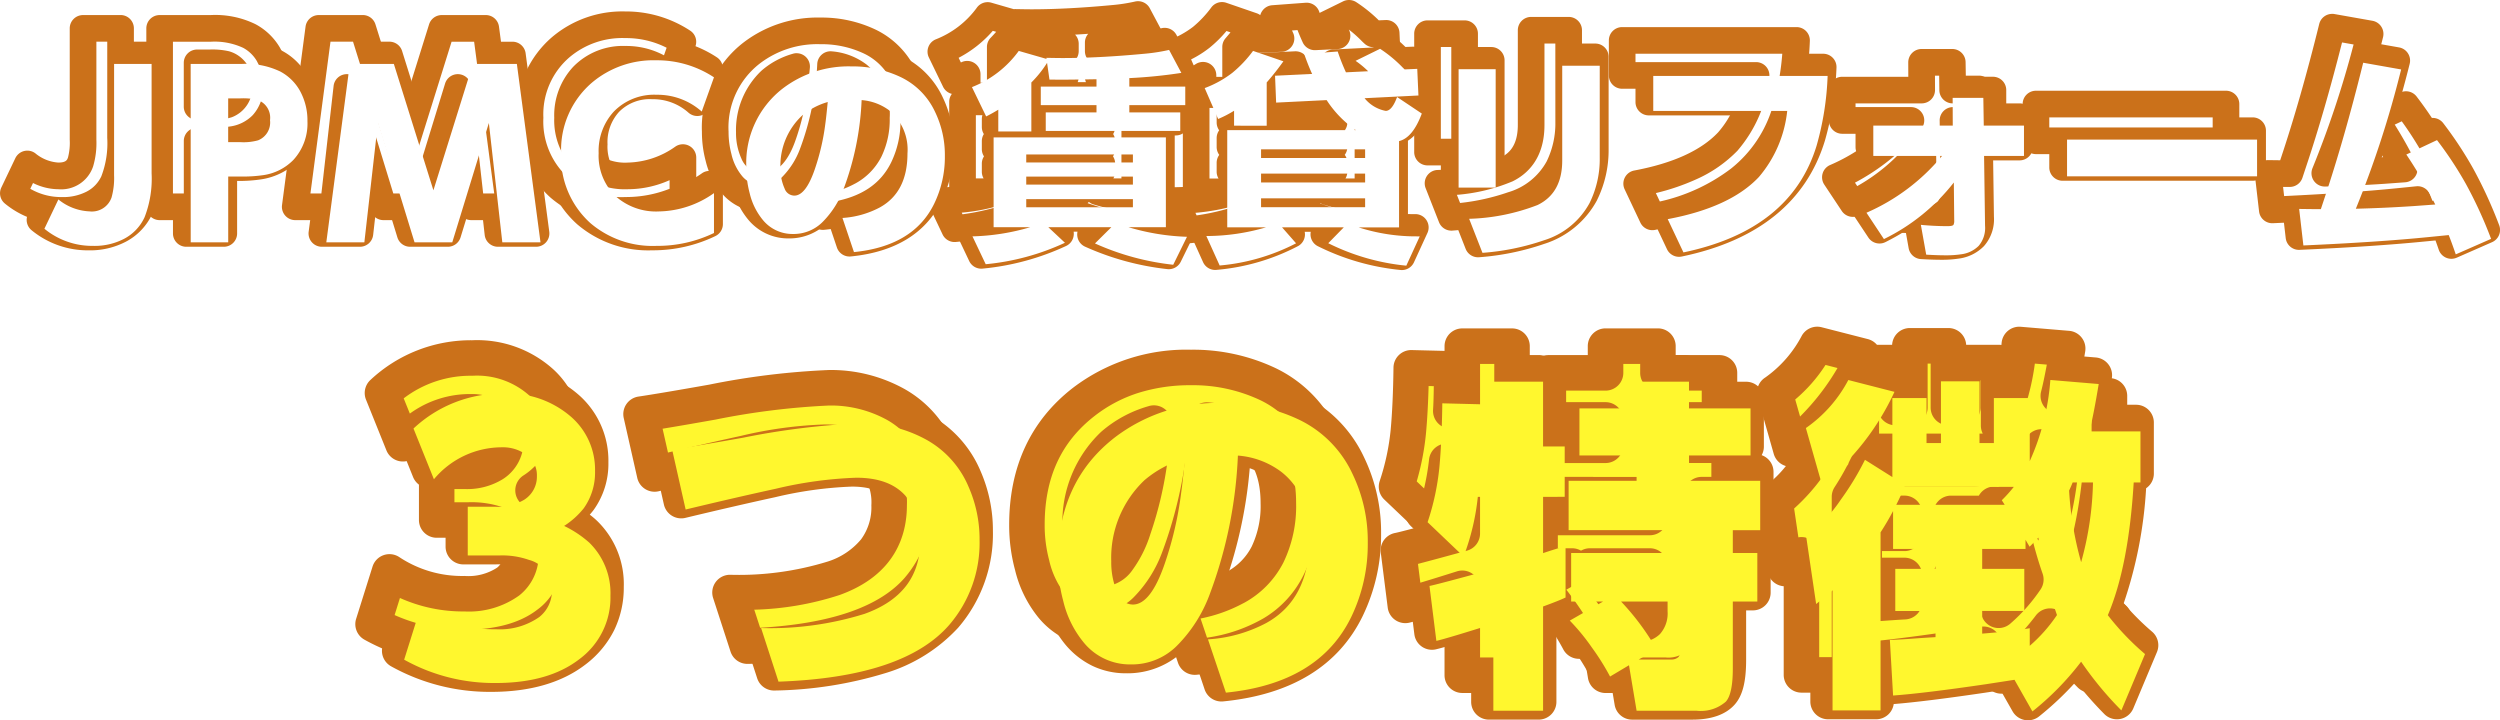
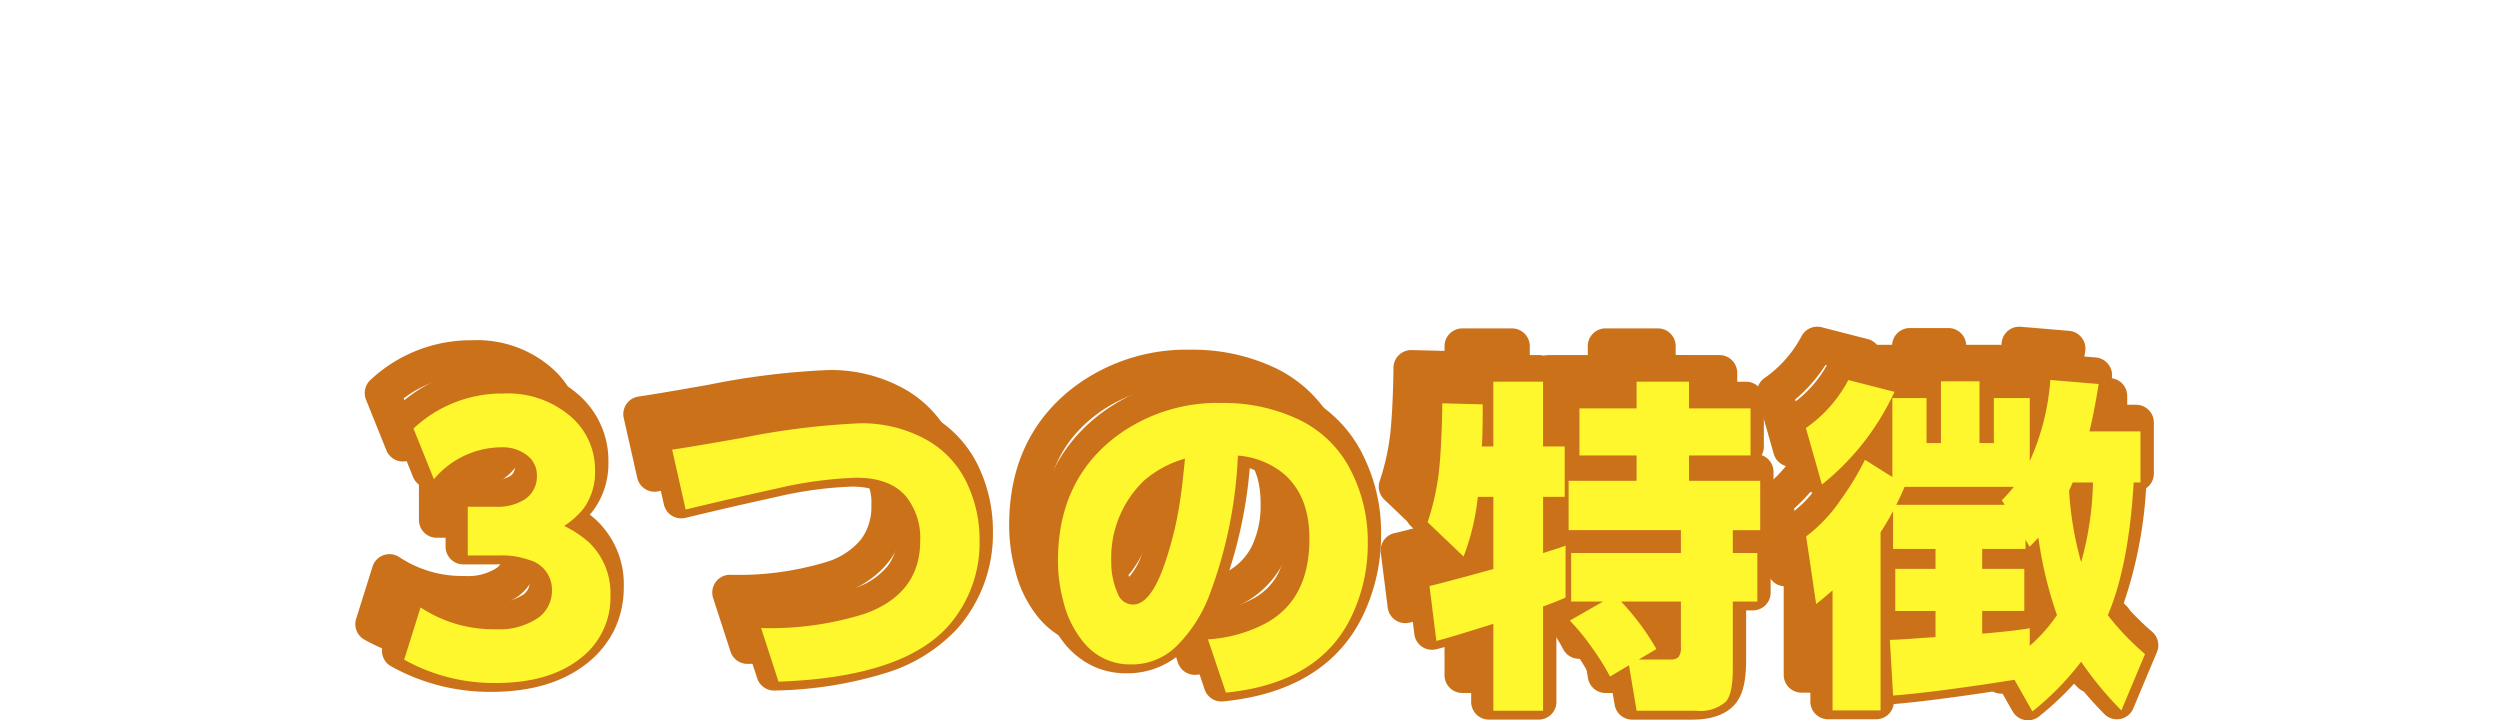
<svg xmlns="http://www.w3.org/2000/svg" width="281.542" height="81.117" viewBox="0 0 281.542 81.117">
  <defs>
    <filter id="a" x="1" y="1.5" width="279.542" height="28.414" filterUnits="userSpaceOnUse">
      <feOffset dx="4" dy="4" input="SourceAlpha" />
      <feGaussianBlur result="b" />
      <feFlood flood-color="#cb711a" />
      <feComposite operator="in" in2="b" />
      <feComposite in="SourceGraphic" />
    </filter>
    <filter id="c" x="41.515" y="38.793" width="200.051" height="41.324" filterUnits="userSpaceOnUse">
      <feOffset dx="4" dy="4" input="SourceAlpha" />
      <feGaussianBlur result="d" />
      <feFlood flood-color="#cb711a" />
      <feComposite operator="in" in2="d" />
      <feComposite in="SourceGraphic" />
    </filter>
  </defs>
  <g transform="translate(-611.716 -7839.71)">
    <path d="M-130.435-20.093h4.224V-7.764A11.984,11.984,0,0,1-127-2.832a5.189,5.189,0,0,1-2.319,2.441A7.185,7.185,0,0,1-132.815.4a8.472,8.472,0,0,1-5.469-1.929l1.575-3.3a5.939,5.939,0,0,0,3.491,1.343,2.343,2.343,0,0,0,2.5-1.575,8.117,8.117,0,0,0,.281-2.5Zm8.623,0h5.8a8.989,8.989,0,0,1,4.285.854,5.5,5.5,0,0,1,2.2,2.136,6.9,6.9,0,0,1,.867,3.467,6.055,6.055,0,0,1-1.575,4.346,5.9,5.9,0,0,1-3.381,1.721,15.743,15.743,0,0,1-2.527.159h-1.44V0h-4.224Zm4.224,8.813h1.392a6.158,6.158,0,0,0,1.978-.208,2.159,2.159,0,0,0,1.343-2.271,2.118,2.118,0,0,0-1.538-2.319,7.643,7.643,0,0,0-1.782-.134h-1.392ZM-92.351,0H-96.6l-4.126-13.44L-102.251,0h-4.285l2.649-20.093h4.956l4.456,14.233,4.443-14.233h4.956L-82.415,0h-4.3l-1.514-13.44Zm29.473-5.542V-1.05A14.661,14.661,0,0,1-69.348.4a10.8,10.8,0,0,1-7.434-2.551,10.014,10.014,0,0,1-3.308-7.874,9.969,9.969,0,0,1,3.442-7.935A10.732,10.732,0,0,1-69.36-20.5a11.631,11.631,0,0,1,6.482,1.917l-1.379,3.857a7.491,7.491,0,0,0-5.078-1.892,6.337,6.337,0,0,0-4.81,1.88,6.533,6.533,0,0,0-1.721,4.7A6.344,6.344,0,0,0-73.95-5.188a6.842,6.842,0,0,0,4.883,1.709A10.992,10.992,0,0,0-62.878-5.542ZM-47.114,1.1l-1.294-3.845A10.328,10.328,0,0,0-44.2-3.931q3.113-1.721,3.113-6.079a5.744,5.744,0,0,0-2.051-4.846,5.955,5.955,0,0,0-3.113-1.16A32.313,32.313,0,0,1-48.3-5.957a10.334,10.334,0,0,1-2.271,3.589A4.6,4.6,0,0,1-54-.94a4.3,4.3,0,0,1-3.43-1.648A7.364,7.364,0,0,1-58.857-5.53a11.071,11.071,0,0,1-.378-2.917,10.6,10.6,0,0,1,4.114-8.887A12.206,12.206,0,0,1-47.4-19.812a12.582,12.582,0,0,1,5.542,1.2,8.135,8.135,0,0,1,3.882,3.931,11.126,11.126,0,0,1,1.1,4.956,12.04,12.04,0,0,1-1.2,5.371Q-40.4.427-47.114,1.1ZM-50.068-15.8A7.8,7.8,0,0,0-53-14.233a7.716,7.716,0,0,0-2.393,5.859,5.484,5.484,0,0,0,.464,2.307,1.176,1.176,0,0,0,1.1.806q1.282,0,2.295-2.942a25.657,25.657,0,0,0,1.2-5.176Q-50.227-14.148-50.068-15.8Zm33.965-2.7v.964h6.3v2.087h-6.3v.818h5.737v2.087H-25.515v-2.087H-19.8v-.818h-6.274v-2.087H-19.8v-.83q-2.8.049-3.955.049-.464,0-1.343-.012l-.269-1.88a12.633,12.633,0,0,1-1.77,2.209v5.518h-3.723v-2.454q-.806.488-1.367.757l-1.6-3.3a11.834,11.834,0,0,0,5.273-4.077l3.125.9-.012-.122q1.245.024,1.794.024,4.114,0,9.167-.476a20.586,20.586,0,0,0,2.856-.439l1.379,2.588A55.847,55.847,0,0,1-16.1-18.494Zm-.085,16.8A25.7,25.7,0,0,0-9.609-.623l-1.55,3.149a29.128,29.128,0,0,1-8.813-2.4L-18.13-1.7h-7.092L-23.354.049a27.113,27.113,0,0,1-8.923,2.417L-33.767-.671A25.053,25.053,0,0,0-27.273-1.7h-4.114v-10.12h19.4V-1.7Zm.488-8.191H-27.712v.9H-15.7Zm0,2.49H-27.712v.9H-15.7Zm0,2.539H-27.712v.916H-15.7ZM6.118-16.016.43-15.735.308-18.762l4.175-.2q-.464-1.013-.891-2.246l3.772-.281a23.339,23.339,0,0,0,.928,2.344l2.5-.122a10.427,10.427,0,0,0-1.416-1.172l2.759-1.355a14.752,14.752,0,0,1,2.539,2.1q.122.122.232.22l1.416-.061.134,3-6.067.305a4.026,4.026,0,0,0,2.38,1.428q.708,0,1.282-1.562L16.836-14.5q-1.025,2.734-2.563,3.1v9.717H9.719A21.046,21.046,0,0,0,16.274-.671h.33l-1.514,3.3A25.084,25.084,0,0,1,6.3.1L8.047-1.685H1.1L2.676.11a23.008,23.008,0,0,1-8.606,2.5l-1.5-3.32A23.944,23.944,0,0,0-.718-1.685H-5.076v-10.95H9.4A12.082,12.082,0,0,1,6.118-16.016Zm4.333,5.542H-1.267V-9.5H10.452Zm0,2.734H-1.267v1H10.452Zm0,2.783H-1.267v1H10.452ZM-.632-18.005v4.871H-4.307v-1.685a12.494,12.494,0,0,1-1.794.928l-1.514-3.479a11.915,11.915,0,0,0,3.1-1.709A13.613,13.613,0,0,0-2.17-21.558l3.418,1.172A30.125,30.125,0,0,1-.632-18.005Zm25.786-1.489v13.33H20.979v-13.33Zm11.719-.391V-9.521a11.152,11.152,0,0,1-1.147,5.1A8.757,8.757,0,0,1,30.6-.232a27.406,27.406,0,0,1-6.934,1.416l-1.5-3.833a23.079,23.079,0,0,0,7.7-1.55q2.783-1.343,2.783-5.017V-19.885ZM42.9-18.738H62.537A32.835,32.835,0,0,1,61.3-10.9q-2.893,9.509-15,12.036l-1.77-3.748Q51.575-3.931,54.8-7.361a13.663,13.663,0,0,0,3.186-7.434H42.9ZM75.42-9.729H67.681v-3.418h8.948l-.012-3.125h3.455l.049,3.125h4.529v3.418H80.156l.11,7.861A3.115,3.115,0,0,1,79.546.4a3.378,3.378,0,0,1-2.014.952,11.064,11.064,0,0,1-1.746.11q-.867,0-2.148-.073l-.6-3.357q1.526.146,3,.146.562,0,.671-.146a.982.982,0,0,0,.085-.488L76.75-6.738A22.5,22.5,0,0,1,68.877-.366L66.912-3.333A22.945,22.945,0,0,0,75.42-9.729ZM89.5-11.572h21.4v4.138H89.5Zm28.582,7.837.4-1.208q2.258-6.738,4.37-15.283l4.272.757a114.044,114.044,0,0,1-5.1,15.686q3.381-.085,6.6-.305l2.344-.171q-.1-.183-.232-.464a48.264,48.264,0,0,0-3.027-5.164l3.455-1.624a41.2,41.2,0,0,1,3.259,4.944,48.449,48.449,0,0,1,2.832,6.177l-3.979,1.746q-.415-1.221-.793-2.173L130.3-.6q-5.688.574-14.185.952L115.64-3.76Q117.239-3.735,118.081-3.735Z" transform="translate(754.5 7866)" fill="#fff" />
-     <path d="M12.136-23.29a1.5,1.5,0,0,1,.819.243A16.258,16.258,0,0,1,15.492-21l.767-.033A1.5,1.5,0,0,1,17.822-19.6l.134,3a1.493,1.493,0,0,1-.238.88,1.5,1.5,0,0,1,.522,1.74,8.876,8.876,0,0,1-1.4,2.571,4.7,4.7,0,0,1-1.066.965v8.261q.25.006.5.006h.33a1.5,1.5,0,0,1,1.263.69,1.5,1.5,0,0,1,.1,1.436l-1.514,3.3a1.5,1.5,0,0,1-1.526.865,26.691,26.691,0,0,1-9.31-2.683A1.5,1.5,0,0,1,4.828-.185H4.147a1.5,1.5,0,0,1-.7,1.582,24.183,24.183,0,0,1-9.18,2.7A1.5,1.5,0,0,1-7.3,3.23L-8.512.544l-1.3,2.645a1.5,1.5,0,0,1-1.524.827A30.756,30.756,0,0,1-20.6,1.483a1.5,1.5,0,0,1-.848-1.1A1.5,1.5,0,0,1-21.439-.2h-.436a1.5,1.5,0,0,1,0,.469A1.5,1.5,0,0,1-22.7,1.4a28.725,28.725,0,0,1-9.415,2.559,1.5,1.5,0,0,1-1.519-.848L-35.122-.028a1.5,1.5,0,0,1,.066-1.411,1.5,1.5,0,0,1,1.209-.73q.493-.026.96-.061v-9.586a1.493,1.493,0,0,1,.3-.9,1.5,1.5,0,0,1-.991-.8l-1.6-3.3a1.5,1.5,0,0,1-.059-1.172,1.5,1.5,0,0,1,.8-.855,10.441,10.441,0,0,0,4.63-3.535,1.5,1.5,0,0,1,1.666-.61l2.53.731a1.5,1.5,0,0,1,.2-.009c.816.016,1.41.024,1.765.024,2.683,0,5.72-.158,9.027-.469a19.237,19.237,0,0,0,2.637-.4,1.5,1.5,0,0,1,1.684.751l1.379,2.588A1.5,1.5,0,0,1-8.8-18.647a1.508,1.508,0,0,1,.168.178,1.5,1.5,0,0,1,.48-.3,10.486,10.486,0,0,0,2.713-1.488,12.2,12.2,0,0,0,2.077-2.206,1.5,1.5,0,0,1,1.682-.513L1.734-21.8a1.5,1.5,0,0,1,.408.215,1.5,1.5,0,0,1,.2-.438A1.5,1.5,0,0,1,3.48-22.7l3.772-.281a1.5,1.5,0,0,1,1.534,1.021l.041.123,2.647-1.3A1.5,1.5,0,0,1,12.136-23.29Zm2.755,5.319a1.5,1.5,0,0,1-.981-.379c-.095-.084-.195-.179-.3-.28l-.016-.016a13.552,13.552,0,0,0-1.48-1.319,1.5,1.5,0,0,1,.074,1.243,1.5,1.5,0,0,1-1.326.958l-2.5.122a1.5,1.5,0,0,1-1.437-.873c-.211-.46-.407-.924-.588-1.388l-.617.046q.062.141.124.276a1.5,1.5,0,0,1-.083,1.405,1.5,1.5,0,0,1-1.211.718l-2.686.126v.026l4.177-.206a1.5,1.5,0,0,1,1.32.663,10.654,10.654,0,0,0,2.872,2.97,1.5,1.5,0,0,1,.6,1.683,1.5,1.5,0,0,1-.1.252,1.5,1.5,0,0,1,1.217,1.473V-9.5a1.493,1.493,0,0,1-.284.879,1.493,1.493,0,0,1,.284.879v1a1.493,1.493,0,0,1-.293.891,1.493,1.493,0,0,1,.293.891v1a1.493,1.493,0,0,1-.213.771h1.034V-11.4a1.5,1.5,0,0,1,1.153-1.459c.136-.032.537-.2,1.026-1.1L14.58-14.2a2.318,2.318,0,0,1-1.809.909c-1.041,0-2.13-.589-3.428-1.854a1.5,1.5,0,0,1-.356-1.6,1.5,1.5,0,0,1,1.328-.968l4.577-.23ZM-27.6-19.708l-.379-.109a13.154,13.154,0,0,1-3.848,3.038l.256.528a1.5,1.5,0,0,1,1.445.015,1.5,1.5,0,0,1,.764,1.307v.954h.723v-4.018a1.5,1.5,0,0,1,.419-1.039Q-27.881-19.385-27.6-19.708Zm26.39.065L-1.66-19.8A13.707,13.707,0,0,1-3.585-17.9a12.223,12.223,0,0,1-2.061,1.3l.291.669q.124-.073.236-.145a1.5,1.5,0,0,1,1.53-.056,1.5,1.5,0,0,1,.782,1.317v.185h.674v-3.371a1.5,1.5,0,0,1,.37-.987Q-1.481-19.314-1.21-19.643Zm-15.971,3.157a1.5,1.5,0,0,1-.423-1.044v-.964a1.5,1.5,0,0,1,.373-.99q-.751.053-1.481.094a1.5,1.5,0,0,1,.409,1.03v.83a1.5,1.5,0,0,1-.423,1.044,1.5,1.5,0,0,1,.423,1.044v.818a1.5,1.5,0,0,1-.119.587h.937a1.5,1.5,0,0,1-.119-.587v-.818A1.5,1.5,0,0,1-17.181-16.486Zm10.605,4.017a1.5,1.5,0,0,1-.9-.825l-.843-1.937a1.5,1.5,0,0,1-.547.959v1.735a1.5,1.5,0,0,1-1.5,1.5h-.124v8.862q.466.034.942.054a1.5,1.5,0,0,1,.987.426,1.5,1.5,0,0,1,1.109-.513q.442-.006.876-.025ZM5.635-14.134q-.134-.168-.264-.343l-4.5.222v.12Zm-8.249,3h-.962v7.95h1.021a1.493,1.493,0,0,1-.213-.771v-1a1.493,1.493,0,0,1,.293-.891,1.493,1.493,0,0,1-.293-.891v-1a1.493,1.493,0,0,1,.284-.879A1.493,1.493,0,0,1-2.767-9.5v-.977A1.494,1.494,0,0,1-2.614-11.134Zm-26.536.818h-.736V-3.2h.873a1.493,1.493,0,0,1-.2-.746v-.916a1.493,1.493,0,0,1,.242-.818,1.493,1.493,0,0,1-.242-.818v-.9a1.493,1.493,0,0,1,.227-.793,1.493,1.493,0,0,1-.227-.793v-.9A1.5,1.5,0,0,1-29.15-10.316Zm15.661,0h-.773a1.5,1.5,0,0,1,.062.429v.9a1.493,1.493,0,0,1-.227.793A1.493,1.493,0,0,1-14.2-7.4v.9a1.493,1.493,0,0,1-.242.818,1.493,1.493,0,0,1,.242.818v.916a1.493,1.493,0,0,1-.2.746h.909ZM-26.071-.437-26.246-.6h0a1.5,1.5,0,0,1-.542.325,21.651,21.651,0,0,1-4.687.933l.088.186A27.076,27.076,0,0,0-26.071-.437ZM-11.934.7a25.719,25.719,0,0,1-4.7-.967,1.5,1.5,0,0,1-.523-.286l-.144.142A28.637,28.637,0,0,0-12.028.9ZM.254-.376l-.086-.1A1.5,1.5,0,0,1-.278-.25a23.962,23.962,0,0,1-4.88.928l.131.289A25.1,25.1,0,0,0,.254-.376ZM14.3.748A22.209,22.209,0,0,1,9.255-.258,1.5,1.5,0,0,1,8.91-.422l-.034.034A24.331,24.331,0,0,0,14.187,1ZM-69.36-22a13.159,13.159,0,0,1,7.3,2.16,1.5,1.5,0,0,1,.594,1.762l-1.379,3.857a1.5,1.5,0,0,1-1.033.946,1.5,1.5,0,0,1-1.364-.32,5.985,5.985,0,0,0-4.093-1.523A4.862,4.862,0,0,0-73.06-13.7a5.049,5.049,0,0,0-1.306,3.664,4.869,4.869,0,0,0,1.445,3.755,5.362,5.362,0,0,0,3.854,1.3,9.577,9.577,0,0,0,5.351-1.807,1.5,1.5,0,0,1,1.542-.08,1.5,1.5,0,0,1,.8,1.324V-1.05A1.5,1.5,0,0,1-62.225.3a16.216,16.216,0,0,1-7.123,1.6,12.3,12.3,0,0,1-8.429-2.928,11.5,11.5,0,0,1-3.814-9,11.45,11.45,0,0,1,3.961-9.069A12.235,12.235,0,0,1-69.36-22Zm4.649,4.087A10.06,10.06,0,0,0-69.36-19a9.2,9.2,0,0,0-6.305,2.173,8.465,8.465,0,0,0-2.925,6.8,8.509,8.509,0,0,0,2.8,6.753A9.271,9.271,0,0,0-69.348-1.1a13.361,13.361,0,0,0,4.97-.93V-3a11.586,11.586,0,0,1-4.689,1.021,8.316,8.316,0,0,1-5.91-2.116,7.814,7.814,0,0,1-2.389-5.939,8.01,8.01,0,0,1,2.135-5.734,7.808,7.808,0,0,1,5.9-2.345,9.034,9.034,0,0,1,4.322,1.053Zm187.564-3.818a1.507,1.507,0,0,1,.263.023l4.272.757a1.5,1.5,0,0,1,1,.662,1.5,1.5,0,0,1,.2,1.181,119.165,119.165,0,0,1-4.315,13.747c1.443-.057,2.868-.133,4.257-.228l.065,0c-.6-1.085-1.316-2.246-2.126-3.469a1.5,1.5,0,0,1-.194-1.233,1.5,1.5,0,0,1,.806-.953l3.455-1.624a1.5,1.5,0,0,1,1.832.45,42.892,42.892,0,0,1,3.377,5.125,50.181,50.181,0,0,1,2.919,6.364,1.5,1.5,0,0,1-.8,1.912l-3.979,1.746a1.5,1.5,0,0,1-2.023-.891q-.187-.551-.368-1.048l-1.04.1c-3.8.383-8.6.706-14.268.958A1.5,1.5,0,0,1,114.626.526l-.476-4.114a1.5,1.5,0,0,1,.378-1.179,1.5,1.5,0,0,1,1.135-.493c.5.008.949.014,1.34.018l.059-.176c1.486-4.435,2.945-9.538,4.337-15.169A1.5,1.5,0,0,1,122.853-21.727Zm2.417,3.451-1.3-.23c-1.308,5.173-2.673,9.89-4.064,14.039l-.4,1.206a1.5,1.5,0,0,1-1.423,1.026q-.322,0-.755,0l.119,1.03c5-.239,9.273-.535,12.7-.882l2.186-.22a1.5,1.5,0,0,1,1.544.938q.134.336.272.706l1.178-.517a43.935,43.935,0,0,0-2.212-4.654l0,0a38.116,38.116,0,0,0-2.421-3.79l-.791.372c.859,1.376,1.591,2.673,2.183,3.87l.009.018c.08.167.148.3.2.405a1.5,1.5,0,0,1-.01,1.43,1.5,1.5,0,0,1-1.2.772l-2.344.171h-.007c-2.159.147-4.4.251-6.668.308a1.5,1.5,0,0,1-1.274-.65,1.5,1.5,0,0,1-.151-1.422A111.234,111.234,0,0,0,125.269-18.276Zm-255.7-3.317h4.224a1.5,1.5,0,0,1,1.5,1.5V-7.764a13.263,13.263,0,0,1-.934,5.566A6.681,6.681,0,0,1-128.612.93a8.7,8.7,0,0,1-4.2.973,9.975,9.975,0,0,1-6.41-2.261,1.5,1.5,0,0,1-.412-1.814l1.575-3.3a1.5,1.5,0,0,1,.99-.809,1.5,1.5,0,0,1,1.254.249,4.535,4.535,0,0,0,2.6,1.05c.892,0,1-.323,1.083-.559l.006-.016a6.6,6.6,0,0,0,.195-2V-20.093A1.5,1.5,0,0,1-130.435-21.593Zm2.724,3h-1.224V-7.556a9.27,9.27,0,0,1-.363,2.993,3.787,3.787,0,0,1-3.92,2.584,6.507,6.507,0,0,1-2.852-.7l-.31.65a6.931,6.931,0,0,0,3.566.932,5.751,5.751,0,0,0,2.772-.61l.012-.006a3.694,3.694,0,0,0,1.667-1.752l0-.006a10.372,10.372,0,0,0,.65-4.292Zm5.9-3h5.8a10.333,10.333,0,0,1,5,1.034h0a7,7,0,0,1,2.786,2.709l0,.007a8.406,8.406,0,0,1,1.062,4.208,7.53,7.53,0,0,1-1.986,5.378,7.387,7.387,0,0,1-4.212,2.167,16.783,16.783,0,0,1-2.725.181V0a1.5,1.5,0,0,1-1.5,1.5h-4.224a1.5,1.5,0,0,1-1.5-1.5V-20.093A1.5,1.5,0,0,1-121.812-21.593Zm10.977,5.234a3.986,3.986,0,0,0-1.606-1.559l-.008,0a7.621,7.621,0,0,0-3.565-.671h-4.3V-1.5h1.224V-7.41a1.5,1.5,0,0,1,1.5-1.5h1.44a14.421,14.421,0,0,0,2.274-.137,4.4,4.4,0,0,0,2.545-1.273,4.578,4.578,0,0,0,1.164-3.315A5.374,5.374,0,0,0-110.834-16.359Zm6.948-5.234h4.956A1.5,1.5,0,0,1-97.5-20.541l3.022,9.654,3.013-9.653a1.5,1.5,0,0,1,1.432-1.053h4.956a1.5,1.5,0,0,1,1.487,1.3L-80.928-.2A1.5,1.5,0,0,1-81.286.989a1.5,1.5,0,0,1-1.128.511h-4.3A1.5,1.5,0,0,1-88.2.168L-88.908-6.1-90.917.44A1.5,1.5,0,0,1-92.351,1.5H-96.6A1.5,1.5,0,0,1-98.033.44l-2.014-6.559-.714,6.288a1.5,1.5,0,0,1-1.49,1.331h-4.285a1.5,1.5,0,0,1-1.128-.511A1.5,1.5,0,0,1-108.023-.2l2.649-20.093A1.5,1.5,0,0,1-103.887-21.593Zm3.854,3h-2.539L-104.825-1.5h1.235l1.375-12.109a1.5,1.5,0,0,1,1.352-1.324,1.5,1.5,0,0,1,1.572,1.053l3.8,12.38h2.031l3.8-12.38a1.5,1.5,0,0,1,1.573-1.053,1.5,1.5,0,0,1,1.351,1.326L-85.371-1.5h1.245L-86.39-18.593h-2.538l-4.115,13.18a1.5,1.5,0,0,1-1.431,1.053,1.5,1.5,0,0,1-1.432-1.052ZM32.649-21.385h4.224a1.5,1.5,0,0,1,1.5,1.5V-9.521a12.687,12.687,0,0,1-1.309,5.779l0,.006a10.24,10.24,0,0,1-5.952,4.915,29.019,29.019,0,0,1-7.313,1.5,1.5,1.5,0,0,1-1.528-.947L20.766-2.1a1.5,1.5,0,0,1,.127-1.346,1.5,1.5,0,0,1,1.158-.7,21.917,21.917,0,0,0,7.164-1.406c.83-.4,1.933-1.218,1.933-3.665V-19.885A1.5,1.5,0,0,1,32.649-21.385Zm2.724,3H34.149v9.169c0,3.815-1.975,5.569-3.631,6.368l-.008,0a20.25,20.25,0,0,1-6.223,1.5l.359.916a24.506,24.506,0,0,0,5.44-1.216l.005,0a7.26,7.26,0,0,0,4.3-3.454,9.722,9.722,0,0,0,.985-4.424ZM-47.4-21.312A14.125,14.125,0,0,1-41.2-19.967a9.637,9.637,0,0,1,4.581,4.63,12.664,12.664,0,0,1,1.247,5.607A13.582,13.582,0,0,1-36.722-3.7C-38.511-.027-41.957,2.09-46.965,2.591a1.5,1.5,0,0,1-1.571-1.014l-.971-2.886A6.069,6.069,0,0,1-54,.56a5.828,5.828,0,0,1-4.575-2.179,8.872,8.872,0,0,1-1.732-3.524,12.623,12.623,0,0,1-.429-3.3,12.078,12.078,0,0,1,4.7-10.073A13.721,13.721,0,0,1-47.4-21.312ZM-46.087-.551c3.3-.562,5.483-2.029,6.67-4.463a10.612,10.612,0,0,0,1.045-4.714,9.692,9.692,0,0,0-.946-4.3l-.005-.011a6.618,6.618,0,0,0-3.182-3.229A11.155,11.155,0,0,0-47.4-18.312,10.656,10.656,0,0,0-54.2-16.15a9.1,9.1,0,0,0-3.535,7.7,9.624,9.624,0,0,0,.326,2.524l0,.01a5.94,5.94,0,0,0,1.118,2.351l.01.012A2.807,2.807,0,0,0-54-2.44a3.091,3.091,0,0,0,2.356-.975l.009-.009A8.9,8.9,0,0,0-49.7-6.5a30.968,30.968,0,0,0,1.951-9.592,1.5,1.5,0,0,1,.52-1.06,1.5,1.5,0,0,1,1.126-.355,7.455,7.455,0,0,1,3.879,1.463,7.189,7.189,0,0,1,2.636,6.035,9.549,9.549,0,0,1-.943,4.382,7.09,7.09,0,0,1-2.944,3.009l-.006,0a11.122,11.122,0,0,1-2.938,1.088Zm1.168-4.694A4.086,4.086,0,0,0-43.2-6.995a6.615,6.615,0,0,0,.613-3.015,4.3,4.3,0,0,0-1.469-3.66,3.822,3.822,0,0,0-.829-.484A33.092,33.092,0,0,1-46.9-5.416q-.2.526-.444,1.018A8.275,8.275,0,0,0-44.919-5.245Zm65.9-15.749h4.175a1.5,1.5,0,0,1,1.5,1.5v13.33a1.5,1.5,0,0,1-1.5,1.5H20.979a1.5,1.5,0,0,1-1.5-1.5v-13.33A1.5,1.5,0,0,1,20.979-20.995Zm2.675,3H22.479v10.33h1.175ZM42.9-20.238H62.537a1.5,1.5,0,0,1,1.087.467,1.5,1.5,0,0,1,.411,1.11,34.47,34.47,0,0,1-1.3,8.2C60.647-3.59,55.22.806,46.608,2.6a1.5,1.5,0,0,1-1.663-.828l-1.77-3.748A1.5,1.5,0,0,1,43.2-3.295a1.5,1.5,0,0,1,1.06-.792c4.353-.815,7.532-2.261,9.448-4.3a10.99,10.99,0,0,0,2.455-4.908H42.9a1.5,1.5,0,0,1-1.5-1.5v-3.943A1.5,1.5,0,0,1,42.9-20.238Zm18.035,3H44.4v.943H57.983a1.5,1.5,0,0,1,1.138.523,1.5,1.5,0,0,1,.345,1.2A15.174,15.174,0,0,1,55.9-6.339l0,.005A14.862,14.862,0,0,1,51.249-3.1a25.143,25.143,0,0,1-4.555,1.553l.448.949a20.636,20.636,0,0,0,8.025-3.712,13.892,13.892,0,0,0,4.7-7.03A29.026,29.026,0,0,0,60.931-17.238Zm15.685-.534h3.455a1.5,1.5,0,0,1,1.5,1.477l.026,1.648h3.052a1.5,1.5,0,0,1,1.5,1.5v3.418a1.5,1.5,0,0,1-1.5,1.5H81.677l.089,6.34A4.558,4.558,0,0,1,80.64,1.429a4.84,4.84,0,0,1-2.87,1.407,12.416,12.416,0,0,1-1.984.129c-.6,0-1.356-.025-2.234-.076a1.5,1.5,0,0,1-1.391-1.234L71.813-.3Q70.728.384,69.549.975A1.5,1.5,0,0,1,67.626.462L65.661-2.5a1.5,1.5,0,0,1-.186-1.259,1.5,1.5,0,0,1,.848-.949,20.566,20.566,0,0,0,5.531-3.517H67.681a1.5,1.5,0,0,1-1.5-1.5v-3.418a1.5,1.5,0,0,1,1.5-1.5h7.442l-.006-1.619a1.5,1.5,0,0,1,.437-1.064A1.5,1.5,0,0,1,76.616-17.772Zm1.978,3h-.472l.006,1.619a1.5,1.5,0,0,1-.437,1.064,1.5,1.5,0,0,1-1.063.441H69.181v.418H75.42a1.5,1.5,0,0,1,1.362.871,1.5,1.5,0,0,1-.219,1.6q-.372.437-.755.852a1.5,1.5,0,0,1,1.42-.256A1.5,1.5,0,0,1,78.25-6.755L78.3-2.471c0,.006,0,.011,0,.017a2.377,2.377,0,0,1-.32,1.294q-.031.048-.065.094a2.244,2.244,0,0,1-1.871.747q-.589,0-1.19-.023l.052.29c.326.011.621.016.882.016a9.709,9.709,0,0,0,1.5-.089l.013,0A1.97,1.97,0,0,0,78.45-.621a1.738,1.738,0,0,0,.316-1.222l-.11-7.865a1.5,1.5,0,0,1,.432-1.074,1.5,1.5,0,0,1,1.068-.447h2.992v-.418H80.12a1.5,1.5,0,0,1-1.5-1.477ZM69.373-2.333a20.755,20.755,0,0,0,6.143-5.261,24.527,24.527,0,0,1-6.4,4.875ZM-117.588-17.711h1.392a8.486,8.486,0,0,1,2.194.192h0a3.609,3.609,0,0,1,2.626,3.762,3.6,3.6,0,0,1-2.294,3.667,7.13,7.13,0,0,1-2.526.311h-1.392a1.5,1.5,0,0,1-1.5-1.5v-4.932A1.5,1.5,0,0,1-117.588-17.711Zm2.816,4.83.019-.007c.159-.061.378-.144.378-.869,0-.748-.219-.811-.45-.877h0a6.337,6.337,0,0,0-1.257-.075v1.931A5.43,5.43,0,0,0-114.772-12.881Zm64.7-4.415a1.5,1.5,0,0,1,.938.329,1.5,1.5,0,0,1,.555,1.314c-.109,1.127-.2,1.938-.276,2.478a27.272,27.272,0,0,1-1.265,5.463c-.338.982-1.363,3.95-3.712,3.95a2.665,2.665,0,0,1-2.464-1.685,6.99,6.99,0,0,1-.6-2.928,9.2,9.2,0,0,1,2.86-6.947l.006-.006a9.158,9.158,0,0,1,3.49-1.894A1.5,1.5,0,0,1-50.069-17.3ZM-53.7-7.051a7.117,7.117,0,0,0,.75-1.641l0-.008a23.981,23.981,0,0,0,1.078-4.53q-.052.044-.1.089a6.225,6.225,0,0,0-1.92,4.766A4.346,4.346,0,0,0-53.7-7.051ZM89.5-13.072h21.4a1.5,1.5,0,0,1,1.5,1.5v4.138a1.5,1.5,0,0,1-1.5,1.5H89.5a1.5,1.5,0,0,1-1.5-1.5v-4.138A1.5,1.5,0,0,1,89.5-13.072Zm19.9,3H91v1.138h18.4Z" transform="translate(754.5 7866)" fill="#cb711a" />
    <path d="M-130.435-20.093h4.224V-7.764A11.984,11.984,0,0,1-127-2.832a5.189,5.189,0,0,1-2.319,2.441A7.185,7.185,0,0,1-132.815.4a8.472,8.472,0,0,1-5.469-1.929l1.575-3.3a5.939,5.939,0,0,0,3.491,1.343,2.343,2.343,0,0,0,2.5-1.575,8.117,8.117,0,0,0,.281-2.5Zm8.623,0h5.8a8.989,8.989,0,0,1,4.285.854,5.5,5.5,0,0,1,2.2,2.136,6.9,6.9,0,0,1,.867,3.467,6.055,6.055,0,0,1-1.575,4.346,5.9,5.9,0,0,1-3.381,1.721,15.743,15.743,0,0,1-2.527.159h-1.44V0h-4.224Zm4.224,8.813h1.392a6.158,6.158,0,0,0,1.978-.208,2.159,2.159,0,0,0,1.343-2.271,2.118,2.118,0,0,0-1.538-2.319,7.643,7.643,0,0,0-1.782-.134h-1.392ZM-92.351,0H-96.6l-4.126-13.44L-102.251,0h-4.285l2.649-20.093h4.956l4.456,14.233,4.443-14.233h4.956L-82.415,0h-4.3l-1.514-13.44Zm29.473-5.542V-1.05A14.661,14.661,0,0,1-69.348.4a10.8,10.8,0,0,1-7.434-2.551,10.014,10.014,0,0,1-3.308-7.874,9.969,9.969,0,0,1,3.442-7.935A10.732,10.732,0,0,1-69.36-20.5a11.631,11.631,0,0,1,6.482,1.917l-1.379,3.857a7.491,7.491,0,0,0-5.078-1.892,6.337,6.337,0,0,0-4.81,1.88,6.533,6.533,0,0,0-1.721,4.7A6.344,6.344,0,0,0-73.95-5.188a6.842,6.842,0,0,0,4.883,1.709A10.992,10.992,0,0,0-62.878-5.542ZM-47.114,1.1l-1.294-3.845A10.328,10.328,0,0,0-44.2-3.931q3.113-1.721,3.113-6.079a5.744,5.744,0,0,0-2.051-4.846,5.955,5.955,0,0,0-3.113-1.16A32.313,32.313,0,0,1-48.3-5.957a10.334,10.334,0,0,1-2.271,3.589A4.6,4.6,0,0,1-54-.94a4.3,4.3,0,0,1-3.43-1.648A7.364,7.364,0,0,1-58.857-5.53a11.071,11.071,0,0,1-.378-2.917,10.6,10.6,0,0,1,4.114-8.887A12.206,12.206,0,0,1-47.4-19.812a12.582,12.582,0,0,1,5.542,1.2,8.135,8.135,0,0,1,3.882,3.931,11.126,11.126,0,0,1,1.1,4.956,12.04,12.04,0,0,1-1.2,5.371Q-40.4.427-47.114,1.1ZM-50.068-15.8A7.8,7.8,0,0,0-53-14.233a7.716,7.716,0,0,0-2.393,5.859,5.484,5.484,0,0,0,.464,2.307,1.176,1.176,0,0,0,1.1.806q1.282,0,2.295-2.942a25.657,25.657,0,0,0,1.2-5.176Q-50.227-14.148-50.068-15.8Zm33.965-2.7v.964h6.3v2.087h-6.3v.818h5.737v2.087H-25.515v-2.087H-19.8v-.818h-6.274v-2.087H-19.8v-.83q-2.8.049-3.955.049-.464,0-1.343-.012l-.269-1.88a12.633,12.633,0,0,1-1.77,2.209v5.518h-3.723v-2.454q-.806.488-1.367.757l-1.6-3.3a11.834,11.834,0,0,0,5.273-4.077l3.125.9-.012-.122q1.245.024,1.794.024,4.114,0,9.167-.476a20.586,20.586,0,0,0,2.856-.439l1.379,2.588A55.847,55.847,0,0,1-16.1-18.494Zm-.085,16.8A25.7,25.7,0,0,0-9.609-.623l-1.55,3.149a29.128,29.128,0,0,1-8.813-2.4L-18.13-1.7h-7.092L-23.354.049a27.113,27.113,0,0,1-8.923,2.417L-33.767-.671A25.053,25.053,0,0,0-27.273-1.7h-4.114v-10.12h19.4V-1.7Zm.488-8.191H-27.712v.9H-15.7Zm0,2.49H-27.712v.9H-15.7Zm0,2.539H-27.712v.916H-15.7ZM6.118-16.016.43-15.735.308-18.762l4.175-.2q-.464-1.013-.891-2.246l3.772-.281a23.339,23.339,0,0,0,.928,2.344l2.5-.122a10.427,10.427,0,0,0-1.416-1.172l2.759-1.355a14.752,14.752,0,0,1,2.539,2.1q.122.122.232.22l1.416-.061.134,3-6.067.305a4.026,4.026,0,0,0,2.38,1.428q.708,0,1.282-1.562L16.836-14.5q-1.025,2.734-2.563,3.1v9.717H9.719A21.046,21.046,0,0,0,16.274-.671h.33l-1.514,3.3A25.084,25.084,0,0,1,6.3.1L8.047-1.685H1.1L2.676.11a23.008,23.008,0,0,1-8.606,2.5l-1.5-3.32A23.944,23.944,0,0,0-.718-1.685H-5.076v-10.95H9.4A12.082,12.082,0,0,1,6.118-16.016Zm4.333,5.542H-1.267V-9.5H10.452Zm0,2.734H-1.267v1H10.452Zm0,2.783H-1.267v1H10.452ZM-.632-18.005v4.871H-4.307v-1.685a12.494,12.494,0,0,1-1.794.928l-1.514-3.479a11.915,11.915,0,0,0,3.1-1.709A13.613,13.613,0,0,0-2.17-21.558l3.418,1.172A30.125,30.125,0,0,1-.632-18.005Zm25.786-1.489v13.33H20.979v-13.33Zm11.719-.391V-9.521a11.152,11.152,0,0,1-1.147,5.1A8.757,8.757,0,0,1,30.6-.232a27.406,27.406,0,0,1-6.934,1.416l-1.5-3.833a23.079,23.079,0,0,0,7.7-1.55q2.783-1.343,2.783-5.017V-19.885ZM42.9-18.738H62.537A32.835,32.835,0,0,1,61.3-10.9q-2.893,9.509-15,12.036l-1.77-3.748Q51.575-3.931,54.8-7.361a13.663,13.663,0,0,0,3.186-7.434H42.9ZM75.42-9.729H67.681v-3.418h8.948l-.012-3.125h3.455l.049,3.125h4.529v3.418H80.156l.11,7.861A3.115,3.115,0,0,1,79.546.4a3.378,3.378,0,0,1-2.014.952,11.064,11.064,0,0,1-1.746.11q-.867,0-2.148-.073l-.6-3.357q1.526.146,3,.146.562,0,.671-.146a.982.982,0,0,0,.085-.488L76.75-6.738A22.5,22.5,0,0,1,68.877-.366L66.912-3.333A22.945,22.945,0,0,0,75.42-9.729ZM89.5-11.572h21.4v4.138H89.5Zm28.582,7.837.4-1.208q2.258-6.738,4.37-15.283l4.272.757a114.044,114.044,0,0,1-5.1,15.686q3.381-.085,6.6-.305l2.344-.171q-.1-.183-.232-.464a48.264,48.264,0,0,0-3.027-5.164l3.455-1.624a41.2,41.2,0,0,1,3.259,4.944,48.449,48.449,0,0,1,2.832,6.177l-3.979,1.746q-.415-1.221-.793-2.173L130.3-.6q-5.688.574-14.185.952L115.64-3.76Q117.239-3.735,118.081-3.735Z" transform="translate(751.5 7863)" fill="#fff" />
-     <path d="M12.136-23.29a1.5,1.5,0,0,1,.819.243A16.258,16.258,0,0,1,15.492-21l.767-.033A1.5,1.5,0,0,1,17.822-19.6l.134,3a1.493,1.493,0,0,1-.238.88,1.5,1.5,0,0,1,.522,1.74,8.876,8.876,0,0,1-1.4,2.571,4.7,4.7,0,0,1-1.066.965v8.261q.25.006.5.006h.33a1.5,1.5,0,0,1,1.263.69,1.5,1.5,0,0,1,.1,1.436l-1.514,3.3a1.5,1.5,0,0,1-1.526.865,26.691,26.691,0,0,1-9.31-2.683A1.5,1.5,0,0,1,4.828-.185H4.147a1.5,1.5,0,0,1-.7,1.582,24.183,24.183,0,0,1-9.18,2.7A1.5,1.5,0,0,1-7.3,3.23L-8.512.544l-1.3,2.645a1.5,1.5,0,0,1-1.524.827A30.756,30.756,0,0,1-20.6,1.483a1.5,1.5,0,0,1-.848-1.1A1.5,1.5,0,0,1-21.439-.2h-.436a1.5,1.5,0,0,1,0,.469A1.5,1.5,0,0,1-22.7,1.4a28.725,28.725,0,0,1-9.415,2.559,1.5,1.5,0,0,1-1.519-.848L-35.122-.028a1.5,1.5,0,0,1,.066-1.411,1.5,1.5,0,0,1,1.209-.73q.493-.026.96-.061v-9.586a1.493,1.493,0,0,1,.3-.9,1.5,1.5,0,0,1-.991-.8l-1.6-3.3a1.5,1.5,0,0,1-.059-1.172,1.5,1.5,0,0,1,.8-.855,10.441,10.441,0,0,0,4.63-3.535,1.5,1.5,0,0,1,1.666-.61l2.53.731a1.5,1.5,0,0,1,.2-.009c.816.016,1.41.024,1.765.024,2.683,0,5.72-.158,9.027-.469a19.237,19.237,0,0,0,2.637-.4,1.5,1.5,0,0,1,1.684.751l1.379,2.588A1.5,1.5,0,0,1-8.8-18.647a1.508,1.508,0,0,1,.168.178,1.5,1.5,0,0,1,.48-.3,10.486,10.486,0,0,0,2.713-1.488,12.2,12.2,0,0,0,2.077-2.206,1.5,1.5,0,0,1,1.682-.513L1.734-21.8a1.5,1.5,0,0,1,.408.215,1.5,1.5,0,0,1,.2-.438A1.5,1.5,0,0,1,3.48-22.7l3.772-.281a1.5,1.5,0,0,1,1.534,1.021l.041.123,2.647-1.3A1.5,1.5,0,0,1,12.136-23.29Zm2.755,5.319a1.5,1.5,0,0,1-.981-.379c-.095-.084-.195-.179-.3-.28l-.016-.016a13.552,13.552,0,0,0-1.48-1.319,1.5,1.5,0,0,1,.074,1.243,1.5,1.5,0,0,1-1.326.958l-2.5.122a1.5,1.5,0,0,1-1.437-.873c-.211-.46-.407-.924-.588-1.388l-.617.046q.062.141.124.276a1.5,1.5,0,0,1-.083,1.405,1.5,1.5,0,0,1-1.211.718l-2.686.126v.026l4.177-.206a1.5,1.5,0,0,1,1.32.663,10.654,10.654,0,0,0,2.872,2.97,1.5,1.5,0,0,1,.6,1.683,1.5,1.5,0,0,1-.1.252,1.5,1.5,0,0,1,1.217,1.473V-9.5a1.493,1.493,0,0,1-.284.879,1.493,1.493,0,0,1,.284.879v1a1.493,1.493,0,0,1-.293.891,1.493,1.493,0,0,1,.293.891v1a1.493,1.493,0,0,1-.213.771h1.034V-11.4a1.5,1.5,0,0,1,1.153-1.459c.136-.032.537-.2,1.026-1.1L14.58-14.2a2.318,2.318,0,0,1-1.809.909c-1.041,0-2.13-.589-3.428-1.854a1.5,1.5,0,0,1-.356-1.6,1.5,1.5,0,0,1,1.328-.968l4.577-.23ZM-27.6-19.708l-.379-.109a13.154,13.154,0,0,1-3.848,3.038l.256.528a1.5,1.5,0,0,1,1.445.015,1.5,1.5,0,0,1,.764,1.307v.954h.723v-4.018a1.5,1.5,0,0,1,.419-1.039Q-27.881-19.385-27.6-19.708Zm26.39.065L-1.66-19.8A13.707,13.707,0,0,1-3.585-17.9a12.223,12.223,0,0,1-2.061,1.3l.291.669q.124-.073.236-.145a1.5,1.5,0,0,1,1.53-.056,1.5,1.5,0,0,1,.782,1.317v.185h.674v-3.371a1.5,1.5,0,0,1,.37-.987Q-1.481-19.314-1.21-19.643Zm-15.971,3.157a1.5,1.5,0,0,1-.423-1.044v-.964a1.5,1.5,0,0,1,.373-.99q-.751.053-1.481.094a1.5,1.5,0,0,1,.409,1.03v.83a1.5,1.5,0,0,1-.423,1.044,1.5,1.5,0,0,1,.423,1.044v.818a1.5,1.5,0,0,1-.119.587h.937a1.5,1.5,0,0,1-.119-.587v-.818A1.5,1.5,0,0,1-17.181-16.486Zm10.605,4.017a1.5,1.5,0,0,1-.9-.825l-.843-1.937a1.5,1.5,0,0,1-.547.959v1.735a1.5,1.5,0,0,1-1.5,1.5h-.124v8.862q.466.034.942.054a1.5,1.5,0,0,1,.987.426,1.5,1.5,0,0,1,1.109-.513q.442-.006.876-.025ZM5.635-14.134q-.134-.168-.264-.343l-4.5.222v.12Zm-8.249,3h-.962v7.95h1.021a1.493,1.493,0,0,1-.213-.771v-1a1.493,1.493,0,0,1,.293-.891,1.493,1.493,0,0,1-.293-.891v-1a1.493,1.493,0,0,1,.284-.879A1.493,1.493,0,0,1-2.767-9.5v-.977A1.494,1.494,0,0,1-2.614-11.134Zm-26.536.818h-.736V-3.2h.873a1.493,1.493,0,0,1-.2-.746v-.916a1.493,1.493,0,0,1,.242-.818,1.493,1.493,0,0,1-.242-.818v-.9a1.493,1.493,0,0,1,.227-.793,1.493,1.493,0,0,1-.227-.793v-.9A1.5,1.5,0,0,1-29.15-10.316Zm15.661,0h-.773a1.5,1.5,0,0,1,.062.429v.9a1.493,1.493,0,0,1-.227.793A1.493,1.493,0,0,1-14.2-7.4v.9a1.493,1.493,0,0,1-.242.818,1.493,1.493,0,0,1,.242.818v.916a1.493,1.493,0,0,1-.2.746h.909ZM-26.071-.437-26.246-.6h0a1.5,1.5,0,0,1-.542.325,21.651,21.651,0,0,1-4.687.933l.088.186A27.076,27.076,0,0,0-26.071-.437ZM-11.934.7a25.719,25.719,0,0,1-4.7-.967,1.5,1.5,0,0,1-.523-.286l-.144.142A28.637,28.637,0,0,0-12.028.9ZM.254-.376l-.086-.1A1.5,1.5,0,0,1-.278-.25a23.962,23.962,0,0,1-4.88.928l.131.289A25.1,25.1,0,0,0,.254-.376ZM14.3.748A22.209,22.209,0,0,1,9.255-.258,1.5,1.5,0,0,1,8.91-.422l-.034.034A24.331,24.331,0,0,0,14.187,1ZM-69.36-22a13.159,13.159,0,0,1,7.3,2.16,1.5,1.5,0,0,1,.594,1.762l-1.379,3.857a1.5,1.5,0,0,1-1.033.946,1.5,1.5,0,0,1-1.364-.32,5.985,5.985,0,0,0-4.093-1.523A4.862,4.862,0,0,0-73.06-13.7a5.049,5.049,0,0,0-1.306,3.664,4.869,4.869,0,0,0,1.445,3.755,5.362,5.362,0,0,0,3.854,1.3,9.577,9.577,0,0,0,5.351-1.807,1.5,1.5,0,0,1,1.542-.08,1.5,1.5,0,0,1,.8,1.324V-1.05A1.5,1.5,0,0,1-62.225.3a16.216,16.216,0,0,1-7.123,1.6,12.3,12.3,0,0,1-8.429-2.928,11.5,11.5,0,0,1-3.814-9,11.45,11.45,0,0,1,3.961-9.069A12.235,12.235,0,0,1-69.36-22Zm4.649,4.087A10.06,10.06,0,0,0-69.36-19a9.2,9.2,0,0,0-6.305,2.173,8.465,8.465,0,0,0-2.925,6.8,8.509,8.509,0,0,0,2.8,6.753A9.271,9.271,0,0,0-69.348-1.1a13.361,13.361,0,0,0,4.97-.93V-3a11.586,11.586,0,0,1-4.689,1.021,8.316,8.316,0,0,1-5.91-2.116,7.814,7.814,0,0,1-2.389-5.939,8.01,8.01,0,0,1,2.135-5.734,7.808,7.808,0,0,1,5.9-2.345,9.034,9.034,0,0,1,4.322,1.053Zm187.564-3.818a1.507,1.507,0,0,1,.263.023l4.272.757a1.5,1.5,0,0,1,1,.662,1.5,1.5,0,0,1,.2,1.181,119.165,119.165,0,0,1-4.315,13.747c1.443-.057,2.868-.133,4.257-.228l.065,0c-.6-1.085-1.316-2.246-2.126-3.469a1.5,1.5,0,0,1-.194-1.233,1.5,1.5,0,0,1,.806-.953l3.455-1.624a1.5,1.5,0,0,1,1.832.45,42.892,42.892,0,0,1,3.377,5.125,50.181,50.181,0,0,1,2.919,6.364,1.5,1.5,0,0,1-.8,1.912l-3.979,1.746a1.5,1.5,0,0,1-2.023-.891q-.187-.551-.368-1.048l-1.04.1c-3.8.383-8.6.706-14.268.958A1.5,1.5,0,0,1,114.626.526l-.476-4.114a1.5,1.5,0,0,1,.378-1.179,1.5,1.5,0,0,1,1.135-.493c.5.008.949.014,1.34.018l.059-.176c1.486-4.435,2.945-9.538,4.337-15.169A1.5,1.5,0,0,1,122.853-21.727Zm2.417,3.451-1.3-.23c-1.308,5.173-2.673,9.89-4.064,14.039l-.4,1.206a1.5,1.5,0,0,1-1.423,1.026q-.322,0-.755,0l.119,1.03c5-.239,9.273-.535,12.7-.882l2.186-.22a1.5,1.5,0,0,1,1.544.938q.134.336.272.706l1.178-.517a43.935,43.935,0,0,0-2.212-4.654l0,0a38.116,38.116,0,0,0-2.421-3.79l-.791.372c.859,1.376,1.591,2.673,2.183,3.87l.009.018c.08.167.148.3.2.405a1.5,1.5,0,0,1-.01,1.43,1.5,1.5,0,0,1-1.2.772l-2.344.171h-.007c-2.159.147-4.4.251-6.668.308a1.5,1.5,0,0,1-1.274-.65,1.5,1.5,0,0,1-.151-1.422A111.234,111.234,0,0,0,125.269-18.276Zm-255.7-3.317h4.224a1.5,1.5,0,0,1,1.5,1.5V-7.764a13.263,13.263,0,0,1-.934,5.566A6.681,6.681,0,0,1-128.612.93a8.7,8.7,0,0,1-4.2.973,9.975,9.975,0,0,1-6.41-2.261,1.5,1.5,0,0,1-.412-1.814l1.575-3.3a1.5,1.5,0,0,1,.99-.809,1.5,1.5,0,0,1,1.254.249,4.535,4.535,0,0,0,2.6,1.05c.892,0,1-.323,1.083-.559l.006-.016a6.6,6.6,0,0,0,.195-2V-20.093A1.5,1.5,0,0,1-130.435-21.593Zm2.724,3h-1.224V-7.556a9.27,9.27,0,0,1-.363,2.993,3.787,3.787,0,0,1-3.92,2.584,6.507,6.507,0,0,1-2.852-.7l-.31.65a6.931,6.931,0,0,0,3.566.932,5.751,5.751,0,0,0,2.772-.61l.012-.006a3.694,3.694,0,0,0,1.667-1.752l0-.006a10.372,10.372,0,0,0,.65-4.292Zm5.9-3h5.8a10.333,10.333,0,0,1,5,1.034h0a7,7,0,0,1,2.786,2.709l0,.007a8.406,8.406,0,0,1,1.062,4.208,7.53,7.53,0,0,1-1.986,5.378,7.387,7.387,0,0,1-4.212,2.167,16.783,16.783,0,0,1-2.725.181V0a1.5,1.5,0,0,1-1.5,1.5h-4.224a1.5,1.5,0,0,1-1.5-1.5V-20.093A1.5,1.5,0,0,1-121.812-21.593Zm10.977,5.234a3.986,3.986,0,0,0-1.606-1.559l-.008,0a7.621,7.621,0,0,0-3.565-.671h-4.3V-1.5h1.224V-7.41a1.5,1.5,0,0,1,1.5-1.5h1.44a14.421,14.421,0,0,0,2.274-.137,4.4,4.4,0,0,0,2.545-1.273,4.578,4.578,0,0,0,1.164-3.315A5.374,5.374,0,0,0-110.834-16.359Zm6.948-5.234h4.956A1.5,1.5,0,0,1-97.5-20.541l3.022,9.654,3.013-9.653a1.5,1.5,0,0,1,1.432-1.053h4.956a1.5,1.5,0,0,1,1.487,1.3L-80.928-.2A1.5,1.5,0,0,1-81.286.989a1.5,1.5,0,0,1-1.128.511h-4.3A1.5,1.5,0,0,1-88.2.168L-88.908-6.1-90.917.44A1.5,1.5,0,0,1-92.351,1.5H-96.6A1.5,1.5,0,0,1-98.033.44l-2.014-6.559-.714,6.288a1.5,1.5,0,0,1-1.49,1.331h-4.285a1.5,1.5,0,0,1-1.128-.511A1.5,1.5,0,0,1-108.023-.2l2.649-20.093A1.5,1.5,0,0,1-103.887-21.593Zm3.854,3h-2.539L-104.825-1.5h1.235l1.375-12.109a1.5,1.5,0,0,1,1.352-1.324,1.5,1.5,0,0,1,1.572,1.053l3.8,12.38h2.031l3.8-12.38a1.5,1.5,0,0,1,1.573-1.053,1.5,1.5,0,0,1,1.351,1.326L-85.371-1.5h1.245L-86.39-18.593h-2.538l-4.115,13.18a1.5,1.5,0,0,1-1.431,1.053,1.5,1.5,0,0,1-1.432-1.052ZM32.649-21.385h4.224a1.5,1.5,0,0,1,1.5,1.5V-9.521a12.687,12.687,0,0,1-1.309,5.779l0,.006a10.24,10.24,0,0,1-5.952,4.915,29.019,29.019,0,0,1-7.313,1.5,1.5,1.5,0,0,1-1.528-.947L20.766-2.1a1.5,1.5,0,0,1,.127-1.346,1.5,1.5,0,0,1,1.158-.7,21.917,21.917,0,0,0,7.164-1.406c.83-.4,1.933-1.218,1.933-3.665V-19.885A1.5,1.5,0,0,1,32.649-21.385Zm2.724,3H34.149v9.169c0,3.815-1.975,5.569-3.631,6.368l-.008,0a20.25,20.25,0,0,1-6.223,1.5l.359.916a24.506,24.506,0,0,0,5.44-1.216l.005,0a7.26,7.26,0,0,0,4.3-3.454,9.722,9.722,0,0,0,.985-4.424ZM-47.4-21.312A14.125,14.125,0,0,1-41.2-19.967a9.637,9.637,0,0,1,4.581,4.63,12.664,12.664,0,0,1,1.247,5.607A13.582,13.582,0,0,1-36.722-3.7C-38.511-.027-41.957,2.09-46.965,2.591a1.5,1.5,0,0,1-1.571-1.014l-.971-2.886A6.069,6.069,0,0,1-54,.56a5.828,5.828,0,0,1-4.575-2.179,8.872,8.872,0,0,1-1.732-3.524,12.623,12.623,0,0,1-.429-3.3,12.078,12.078,0,0,1,4.7-10.073A13.721,13.721,0,0,1-47.4-21.312ZM-46.087-.551c3.3-.562,5.483-2.029,6.67-4.463a10.612,10.612,0,0,0,1.045-4.714,9.692,9.692,0,0,0-.946-4.3l-.005-.011a6.618,6.618,0,0,0-3.182-3.229A11.155,11.155,0,0,0-47.4-18.312,10.656,10.656,0,0,0-54.2-16.15a9.1,9.1,0,0,0-3.535,7.7,9.624,9.624,0,0,0,.326,2.524l0,.01a5.94,5.94,0,0,0,1.118,2.351l.01.012A2.807,2.807,0,0,0-54-2.44a3.091,3.091,0,0,0,2.356-.975l.009-.009A8.9,8.9,0,0,0-49.7-6.5a30.968,30.968,0,0,0,1.951-9.592,1.5,1.5,0,0,1,.52-1.06,1.5,1.5,0,0,1,1.126-.355,7.455,7.455,0,0,1,3.879,1.463,7.189,7.189,0,0,1,2.636,6.035,9.549,9.549,0,0,1-.943,4.382,7.09,7.09,0,0,1-2.944,3.009l-.006,0a11.122,11.122,0,0,1-2.938,1.088Zm1.168-4.694A4.086,4.086,0,0,0-43.2-6.995a6.615,6.615,0,0,0,.613-3.015,4.3,4.3,0,0,0-1.469-3.66,3.822,3.822,0,0,0-.829-.484A33.092,33.092,0,0,1-46.9-5.416q-.2.526-.444,1.018A8.275,8.275,0,0,0-44.919-5.245Zm65.9-15.749h4.175a1.5,1.5,0,0,1,1.5,1.5v13.33a1.5,1.5,0,0,1-1.5,1.5H20.979a1.5,1.5,0,0,1-1.5-1.5v-13.33A1.5,1.5,0,0,1,20.979-20.995Zm2.675,3H22.479v10.33h1.175ZM42.9-20.238H62.537a1.5,1.5,0,0,1,1.087.467,1.5,1.5,0,0,1,.411,1.11,34.47,34.47,0,0,1-1.3,8.2C60.647-3.59,55.22.806,46.608,2.6a1.5,1.5,0,0,1-1.663-.828l-1.77-3.748A1.5,1.5,0,0,1,43.2-3.295a1.5,1.5,0,0,1,1.06-.792c4.353-.815,7.532-2.261,9.448-4.3a10.99,10.99,0,0,0,2.455-4.908H42.9a1.5,1.5,0,0,1-1.5-1.5v-3.943A1.5,1.5,0,0,1,42.9-20.238Zm18.035,3H44.4v.943H57.983a1.5,1.5,0,0,1,1.138.523,1.5,1.5,0,0,1,.345,1.2A15.174,15.174,0,0,1,55.9-6.339l0,.005A14.862,14.862,0,0,1,51.249-3.1a25.143,25.143,0,0,1-4.555,1.553l.448.949a20.636,20.636,0,0,0,8.025-3.712,13.892,13.892,0,0,0,4.7-7.03A29.026,29.026,0,0,0,60.931-17.238Zm15.685-.534h3.455a1.5,1.5,0,0,1,1.5,1.477l.026,1.648h3.052a1.5,1.5,0,0,1,1.5,1.5v3.418a1.5,1.5,0,0,1-1.5,1.5H81.677l.089,6.34A4.558,4.558,0,0,1,80.64,1.429a4.84,4.84,0,0,1-2.87,1.407,12.416,12.416,0,0,1-1.984.129c-.6,0-1.356-.025-2.234-.076a1.5,1.5,0,0,1-1.391-1.234L71.813-.3Q70.728.384,69.549.975A1.5,1.5,0,0,1,67.626.462L65.661-2.5a1.5,1.5,0,0,1-.186-1.259,1.5,1.5,0,0,1,.848-.949,20.566,20.566,0,0,0,5.531-3.517H67.681a1.5,1.5,0,0,1-1.5-1.5v-3.418a1.5,1.5,0,0,1,1.5-1.5h7.442l-.006-1.619a1.5,1.5,0,0,1,.437-1.064A1.5,1.5,0,0,1,76.616-17.772Zm1.978,3h-.472l.006,1.619a1.5,1.5,0,0,1-.437,1.064,1.5,1.5,0,0,1-1.063.441H69.181v.418H75.42a1.5,1.5,0,0,1,1.362.871,1.5,1.5,0,0,1-.219,1.6q-.372.437-.755.852a1.5,1.5,0,0,1,1.42-.256A1.5,1.5,0,0,1,78.25-6.755L78.3-2.471c0,.006,0,.011,0,.017a2.377,2.377,0,0,1-.32,1.294q-.031.048-.065.094a2.244,2.244,0,0,1-1.871.747q-.589,0-1.19-.023l.052.29c.326.011.621.016.882.016a9.709,9.709,0,0,0,1.5-.089l.013,0A1.97,1.97,0,0,0,78.45-.621a1.738,1.738,0,0,0,.316-1.222l-.11-7.865a1.5,1.5,0,0,1,.432-1.074,1.5,1.5,0,0,1,1.068-.447h2.992v-.418H80.12a1.5,1.5,0,0,1-1.5-1.477ZM69.373-2.333a20.755,20.755,0,0,0,6.143-5.261,24.527,24.527,0,0,1-6.4,4.875ZM-117.588-17.711h1.392a8.486,8.486,0,0,1,2.194.192h0a3.609,3.609,0,0,1,2.626,3.762,3.6,3.6,0,0,1-2.294,3.667,7.13,7.13,0,0,1-2.526.311h-1.392a1.5,1.5,0,0,1-1.5-1.5v-4.932A1.5,1.5,0,0,1-117.588-17.711Zm2.816,4.83.019-.007c.159-.061.378-.144.378-.869,0-.748-.219-.811-.45-.877h0a6.337,6.337,0,0,0-1.257-.075v1.931A5.43,5.43,0,0,0-114.772-12.881Zm64.7-4.415a1.5,1.5,0,0,1,.938.329,1.5,1.5,0,0,1,.555,1.314c-.109,1.127-.2,1.938-.276,2.478a27.272,27.272,0,0,1-1.265,5.463c-.338.982-1.363,3.95-3.712,3.95a2.665,2.665,0,0,1-2.464-1.685,6.99,6.99,0,0,1-.6-2.928,9.2,9.2,0,0,1,2.86-6.947l.006-.006a9.158,9.158,0,0,1,3.49-1.894A1.5,1.5,0,0,1-50.069-17.3ZM-53.7-7.051a7.117,7.117,0,0,0,.75-1.641l0-.008a23.981,23.981,0,0,0,1.078-4.53q-.052.044-.1.089a6.225,6.225,0,0,0-1.92,4.766A4.346,4.346,0,0,0-53.7-7.051ZM89.5-13.072h21.4a1.5,1.5,0,0,1,1.5,1.5v4.138a1.5,1.5,0,0,1-1.5,1.5H89.5a1.5,1.5,0,0,1-1.5-1.5v-4.138A1.5,1.5,0,0,1,89.5-13.072Zm19.9,3H91v1.138h18.4Z" transform="translate(751.5 7863)" fill="#cb711a" />
    <g transform="matrix(1, 0, 0, 1, 611.72, 7839.71)" filter="url(#a)">
      <path d="M-130.435-20.093h4.224V-7.764A11.984,11.984,0,0,1-127-2.832a5.189,5.189,0,0,1-2.319,2.441A7.185,7.185,0,0,1-132.815.4a8.472,8.472,0,0,1-5.469-1.929l1.575-3.3a5.939,5.939,0,0,0,3.491,1.343,2.343,2.343,0,0,0,2.5-1.575,8.117,8.117,0,0,0,.281-2.5Zm8.623,0h5.8a8.989,8.989,0,0,1,4.285.854,5.5,5.5,0,0,1,2.2,2.136,6.9,6.9,0,0,1,.867,3.467,6.055,6.055,0,0,1-1.575,4.346,5.9,5.9,0,0,1-3.381,1.721,15.743,15.743,0,0,1-2.527.159h-1.44V0h-4.224Zm4.224,8.813h1.392a6.158,6.158,0,0,0,1.978-.208,2.159,2.159,0,0,0,1.343-2.271,2.118,2.118,0,0,0-1.538-2.319,7.643,7.643,0,0,0-1.782-.134h-1.392ZM-92.351,0H-96.6l-4.126-13.44L-102.251,0h-4.285l2.649-20.093h4.956l4.456,14.233,4.443-14.233h4.956L-82.415,0h-4.3l-1.514-13.44Zm29.473-5.542V-1.05A14.661,14.661,0,0,1-69.348.4a10.8,10.8,0,0,1-7.434-2.551,10.014,10.014,0,0,1-3.308-7.874,9.969,9.969,0,0,1,3.442-7.935A10.732,10.732,0,0,1-69.36-20.5a11.631,11.631,0,0,1,6.482,1.917l-1.379,3.857a7.491,7.491,0,0,0-5.078-1.892,6.337,6.337,0,0,0-4.81,1.88,6.533,6.533,0,0,0-1.721,4.7A6.344,6.344,0,0,0-73.95-5.188a6.842,6.842,0,0,0,4.883,1.709A10.992,10.992,0,0,0-62.878-5.542ZM-47.114,1.1l-1.294-3.845A10.328,10.328,0,0,0-44.2-3.931q3.113-1.721,3.113-6.079a5.744,5.744,0,0,0-2.051-4.846,5.955,5.955,0,0,0-3.113-1.16A32.313,32.313,0,0,1-48.3-5.957a10.334,10.334,0,0,1-2.271,3.589A4.6,4.6,0,0,1-54-.94a4.3,4.3,0,0,1-3.43-1.648A7.364,7.364,0,0,1-58.857-5.53a11.071,11.071,0,0,1-.378-2.917,10.6,10.6,0,0,1,4.114-8.887A12.206,12.206,0,0,1-47.4-19.812a12.582,12.582,0,0,1,5.542,1.2,8.135,8.135,0,0,1,3.882,3.931,11.126,11.126,0,0,1,1.1,4.956,12.04,12.04,0,0,1-1.2,5.371Q-40.4.427-47.114,1.1ZM-50.068-15.8A7.8,7.8,0,0,0-53-14.233a7.716,7.716,0,0,0-2.393,5.859,5.484,5.484,0,0,0,.464,2.307,1.176,1.176,0,0,0,1.1.806q1.282,0,2.295-2.942a25.657,25.657,0,0,0,1.2-5.176Q-50.227-14.148-50.068-15.8Zm33.965-2.7v.964h6.3v2.087h-6.3v.818h5.737v2.087H-25.515v-2.087H-19.8v-.818h-6.274v-2.087H-19.8v-.83q-2.8.049-3.955.049-.464,0-1.343-.012l-.269-1.88a12.633,12.633,0,0,1-1.77,2.209v5.518h-3.723v-2.454q-.806.488-1.367.757l-1.6-3.3a11.834,11.834,0,0,0,5.273-4.077l3.125.9-.012-.122q1.245.024,1.794.024,4.114,0,9.167-.476a20.586,20.586,0,0,0,2.856-.439l1.379,2.588A55.847,55.847,0,0,1-16.1-18.494Zm-.085,16.8A25.7,25.7,0,0,0-9.609-.623l-1.55,3.149a29.128,29.128,0,0,1-8.813-2.4L-18.13-1.7h-7.092L-23.354.049a27.113,27.113,0,0,1-8.923,2.417L-33.767-.671A25.053,25.053,0,0,0-27.273-1.7h-4.114v-10.12h19.4V-1.7Zm.488-8.191H-27.712v.9H-15.7Zm0,2.49H-27.712v.9H-15.7Zm0,2.539H-27.712v.916H-15.7ZM6.118-16.016.43-15.735.308-18.762l4.175-.2q-.464-1.013-.891-2.246l3.772-.281a23.339,23.339,0,0,0,.928,2.344l2.5-.122a10.427,10.427,0,0,0-1.416-1.172l2.759-1.355a14.752,14.752,0,0,1,2.539,2.1q.122.122.232.22l1.416-.061.134,3-6.067.305a4.026,4.026,0,0,0,2.38,1.428q.708,0,1.282-1.562L16.836-14.5q-1.025,2.734-2.563,3.1v9.717H9.719A21.046,21.046,0,0,0,16.274-.671h.33l-1.514,3.3A25.084,25.084,0,0,1,6.3.1L8.047-1.685H1.1L2.676.11a23.008,23.008,0,0,1-8.606,2.5l-1.5-3.32A23.944,23.944,0,0,0-.718-1.685H-5.076v-10.95H9.4A12.082,12.082,0,0,1,6.118-16.016Zm4.333,5.542H-1.267V-9.5H10.452Zm0,2.734H-1.267v1H10.452Zm0,2.783H-1.267v1H10.452ZM-.632-18.005v4.871H-4.307v-1.685a12.494,12.494,0,0,1-1.794.928l-1.514-3.479a11.915,11.915,0,0,0,3.1-1.709A13.613,13.613,0,0,0-2.17-21.558l3.418,1.172A30.125,30.125,0,0,1-.632-18.005Zm25.786-1.489v13.33H20.979v-13.33Zm11.719-.391V-9.521a11.152,11.152,0,0,1-1.147,5.1A8.757,8.757,0,0,1,30.6-.232a27.406,27.406,0,0,1-6.934,1.416l-1.5-3.833a23.079,23.079,0,0,0,7.7-1.55q2.783-1.343,2.783-5.017V-19.885ZM42.9-18.738H62.537A32.835,32.835,0,0,1,61.3-10.9q-2.893,9.509-15,12.036l-1.77-3.748Q51.575-3.931,54.8-7.361a13.663,13.663,0,0,0,3.186-7.434H42.9ZM75.42-9.729H67.681v-3.418h8.948l-.012-3.125h3.455l.049,3.125h4.529v3.418H80.156l.11,7.861A3.115,3.115,0,0,1,79.546.4a3.378,3.378,0,0,1-2.014.952,11.064,11.064,0,0,1-1.746.11q-.867,0-2.148-.073l-.6-3.357q1.526.146,3,.146.562,0,.671-.146a.982.982,0,0,0,.085-.488L76.75-6.738A22.5,22.5,0,0,1,68.877-.366L66.912-3.333A22.945,22.945,0,0,0,75.42-9.729ZM89.5-11.572h21.4v4.138H89.5Zm28.582,7.837.4-1.208q2.258-6.738,4.37-15.283l4.272.757a114.044,114.044,0,0,1-5.1,15.686q3.381-.085,6.6-.305l2.344-.171q-.1-.183-.232-.464a48.264,48.264,0,0,0-3.027-5.164l3.455-1.624a41.2,41.2,0,0,1,3.259,4.944,48.449,48.449,0,0,1,2.832,6.177l-3.979,1.746q-.415-1.221-.793-2.173L130.3-.6q-5.688.574-14.185.952L115.64-3.76Q117.239-3.735,118.081-3.735Z" transform="translate(139.28 23.29)" fill="#fff" />
    </g>
    <path d="M-79.754-17.062a12.2,12.2,0,0,1,2.837,1.885A7.951,7.951,0,0,1-74.536-9.2a8.615,8.615,0,0,1-3.5,7.141Q-81.506.628-87.466.628A20.766,20.766,0,0,1-97.769-2l1.847-5.884a14.86,14.86,0,0,0,8.455,2.457A7.75,7.75,0,0,0-82.553-6.8a3.777,3.777,0,0,0,1.428-3.085,3.459,3.459,0,0,0-2.59-3.352,9.074,9.074,0,0,0-3.275-.5h-3.618v-5.484h3.161A5.7,5.7,0,0,0-84.267-20,3.064,3.064,0,0,0-82.82-22.68a2.789,2.789,0,0,0-1.143-2.361,4.465,4.465,0,0,0-2.8-.876,9.98,9.98,0,0,0-7.655,3.6l-2.3-5.713A14.554,14.554,0,0,1-86.59-31.973,10.82,10.82,0,0,1-78.9-29.288a7.886,7.886,0,0,1,2.628,6.056,6.923,6.923,0,0,1-1.276,4.189A9.1,9.1,0,0,1-79.754-17.062Zm12.165-8.588q2.438-.362,8.017-1.352a84.756,84.756,0,0,1,13.178-1.619,15.013,15.013,0,0,1,7.465,1.866,10.908,10.908,0,0,1,4.742,5.332,14.635,14.635,0,0,1,1.219,5.941,14.16,14.16,0,0,1-3.409,9.56Q-41.5-.019-55.611.476l-1.961-6.037a35.661,35.661,0,0,0,11.654-1.6q6.265-2.247,6.265-8.227a7.444,7.444,0,0,0-1.657-5.065q-1.809-2.038-5.542-2.038A45.587,45.587,0,0,0-55.9-21.252q-4.38.952-10.169,2.342ZM-5.227,1.714l-2.019-6A16.111,16.111,0,0,0-.676-6.132Q4.18-8.817,4.18-15.615q0-5.084-3.2-7.56a9.29,9.29,0,0,0-4.856-1.809,50.409,50.409,0,0,1-3.2,15.691,16.121,16.121,0,0,1-3.542,5.6,7.177,7.177,0,0,1-5.351,2.228,6.7,6.7,0,0,1-5.351-2.571,11.488,11.488,0,0,1-2.228-4.589,17.271,17.271,0,0,1-.59-4.551q0-8.893,6.417-13.863A19.041,19.041,0,0,1-5.665-30.907,19.629,19.629,0,0,1,2.98-29.041a12.691,12.691,0,0,1,6.056,6.132,17.357,17.357,0,0,1,1.714,7.731A18.783,18.783,0,0,1,8.884-6.8Q5.246.667-5.227,1.714ZM-9.836-24.642a12.175,12.175,0,0,0-4.57,2.438,12.037,12.037,0,0,0-3.732,9.141,8.555,8.555,0,0,0,.724,3.6A1.834,1.834,0,0,0-15.7-8.208q2,0,3.58-4.589a40.025,40.025,0,0,0,1.866-8.074Q-10.083-22.071-9.836-24.642ZM24.895-12.207v-8.131H23.143a26.482,26.482,0,0,1-1.6,6.722l-4.056-3.866a28.131,28.131,0,0,0,1.333-6.246q.267-2.895.324-7.141l4.551.114q0,3.352-.1,4.742h1.295v-7.293h5.6v7.293h2.438v5.675H30.493V-14q.686-.229,1.047-.343.952-.286,1.485-.5v5.846q-.762.362-2.533,1.009V3.751h-5.6V-6.037q-5.065,1.6-6.417,1.923L17.7-10.3Q18.668-10.493,24.895-12.207ZM37.254-8.55h-3.6v-5.465H46.014v-2.571H33.369v-5.561h7.655V-25H34.588V-30.3h6.437v-3.009h5.9V-30.3h6.932V-25H46.928v2.856h8.017v5.561H51.86v2.571h2.761V-8.55H51.86V-.99q0,2.837-.781,3.713a4.279,4.279,0,0,1-3.294,1.028h-6.76l-.857-5.123L38.035-.1A27.064,27.064,0,0,0,36-3.352,23.667,23.667,0,0,0,33.5-6.4Zm2.019,0A28.029,28.029,0,0,1,43.252-3.2l-1.98,1.181H44.89a1.164,1.164,0,0,0,.857-.286,1.7,1.7,0,0,0,.267-1.143v-5.1ZM83.581.267l-3.237.5Q73.374,1.79,69.909,2.038l-.362-6.265q.8-.019,2-.1,2.076-.152,3.142-.209V-7.484H70.156v-4.742h4.532v-2.247h-4.78v-4.266q-.609,1.162-1.409,2.4V3.713H63.091V-9.807q-.952.838-1.847,1.542l-1.124-7.617a17.273,17.273,0,0,0,3.923-4.17,31.178,31.178,0,0,0,2.7-4.456l3.085,1.942v-8.893h3.847v5.065H75.3v-6.951H79.64v6.951h1.619v-5.065H85.3v7.1A26.9,26.9,0,0,0,87.619-33.5l5.446.457q-.59,3.58-1.047,5.332h5.751v5.751h-.762q-.571,9.464-2.914,14.949a29.349,29.349,0,0,0,4.189,4.38L95.617,3.713a39.018,39.018,0,0,1-4.532-5.484,31.68,31.68,0,0,1-5.484,5.6ZM85.3-3.561a17.578,17.578,0,0,0,3.066-3.466,44.93,44.93,0,0,1-2.095-8.722q-.667.724-.99,1.028l-.457-.781v1.028H79.944v2.247h4.742v4.742H79.944v2.552Q83.3-5.2,85.3-5.542Zm5.789-9.426a36.142,36.142,0,0,0,1.333-8.969H90.132q-.209.514-.4.914A37.633,37.633,0,0,0,91.084-12.987Zm-7.579-8.474H71.2l-.114.267q-.419.971-.819,1.752H82.477l-.324-.514A15.71,15.71,0,0,0,83.505-21.461Zm-13.444-10.7a28.784,28.784,0,0,1-8.169,10.436l-1.809-6.36a15.184,15.184,0,0,0,4.78-5.408Z" transform="translate(754.5 7915)" fill="#fff72e" />
    <path d="M64.862-35.5a2,2,0,0,1,.5.063l5.2,1.333a2,2,0,0,1,1.027.642H73.3a2,2,0,0,1,2-1.885H79.64a2,2,0,0,1,2,1.885H85.3a2.015,2.015,0,0,1,.307.023q.013-.125.025-.251a2,2,0,0,1,2.158-1.8l5.446.457a2,2,0,0,1,1.41.764,2,2,0,0,1,.4,1.555c-.188,1.141-.365,2.14-.533,3.007h3.263a2,2,0,0,1,2,2v5.751a2,2,0,0,1-.871,1.651A48.845,48.845,0,0,1,96.383-7.353a28.524,28.524,0,0,0,3.2,3.208,2,2,0,0,1,.54,2.292L97.46,4.489a2,2,0,0,1-3.268.629,42.936,42.936,0,0,1-3.2-3.631,35.085,35.085,0,0,1-4.136,3.9,2,2,0,0,1-2.993-.573L82.521,2.452l-1.875.287-.01,0c-4.4.649-7.812,1.072-10.157,1.26A2,2,0,0,1,68.5,5.713H63.091a2,2,0,0,1-2-2V-6.27a2,2,0,0,1-.587-.136,2,2,0,0,1-1.239-1.566L58.142-15.59a2,2,0,0,1,.842-1.937,12.234,12.234,0,0,0,2.353-2.279l-.037-.011a2,2,0,0,1-1.332-1.363l-1.809-6.36A2,2,0,0,1,59-29.767a13.307,13.307,0,0,0,4.128-4.717A2,2,0,0,1,64.862-35.5ZM77.64-31.344H77.3v4.951a2,2,0,0,1-2,2H73.679a2,2,0,0,1-1.847-1.231v2.163H83.506a2,2,0,0,1-.211-.895v-5.1h-.037v3.065a2,2,0,0,1-2,2H79.64a2,2,0,0,1-2-2Zm13.082.115-1.348-.113A27.171,27.171,0,0,1,87.1-23.487a2,2,0,0,1-1.8,1.131l0,.008a2,2,0,0,1-.2,2.1c-.181.236-.386.484-.618.745a2,2,0,0,1-.248,1.025,2,2,0,0,1-1.751,1.033H71.909v.97h2.78a2,2,0,0,1,2,2v2.247a2,2,0,0,1-2,2H72.156v.742h2.532a2,2,0,0,1,2,2v2.952a2,2,0,0,1-1.893,2c-.7.037-1.739.107-3.1.207l-.033,0,.126,2.188c2.123-.22,4.889-.581,8.262-1.078l3.23-.494a2,2,0,0,1,2.042.991L86.138.72a28.67,28.67,0,0,0,3.35-3.7,2,2,0,0,1,1.647-.795,2,2,0,0,1,1.6.877A35.1,35.1,0,0,0,94.984.058l.9-2.148a30.456,30.456,0,0,1-3.381-3.7,2,2,0,0,1-.252-2c1.464-3.428,2.391-8.233,2.757-14.284a2,2,0,0,1,.758-1.45v-2.18H92.018a2,2,0,0,1-1.583-.777,2,2,0,0,1-.353-1.728C90.273-28.945,90.487-29.955,90.721-31.229Zm-23.571.384L65.8-31.192a17.35,17.35,0,0,1-3.412,3.89l.546,1.92A26.593,26.593,0,0,0,67.15-30.845Zm1.6,9.962-1.261-.794c-.546.93-1.156,1.864-1.825,2.793a21.978,21.978,0,0,1-3.4,3.861l.479,3.245a2,2,0,0,1,1.167.148,2,2,0,0,1,1.176,1.822V1.713H66.5V-16.339a2,2,0,0,1,.32-1.085c.5-.771.942-1.526,1.318-2.243a2,2,0,0,1,.208-.319,2,2,0,0,1,.145-.368Q68.619-20.606,68.752-20.883ZM24.895-35.306h5.6a2,2,0,0,1,2,2v5.293h.094V-30.3a2,2,0,0,1,2-2h4.437v-1.009a2,2,0,0,1,2-2h5.9a2,2,0,0,1,2,2V-32.3h4.932a2,2,0,0,1,2,2V-25a1.991,1.991,0,0,1-.25.969,2,2,0,0,1,1.336,1.887v5.561a2,2,0,0,1-.65,1.476,1.991,1.991,0,0,1,.326,1.1V-8.55a2,2,0,0,1-2,2H53.86V-.99c0,2.489-.4,4.045-1.288,5.044-1,1.126-2.612,1.7-4.787,1.7h-6.76a2,2,0,0,1-1.973-1.67L38.67,1.8a2,2,0,0,1-1.2.024A2,2,0,0,1,36.246.8a25.3,25.3,0,0,0-1.878-2.991,25.8,25.8,0,0,0-1.874-2.371V3.751a2,2,0,0,1-2,2h-5.6a2,2,0,0,1-2-2V-3.316c-1.962.605-3.264.983-3.952,1.148a2,2,0,0,1-1.6-.3,2,2,0,0,1-.846-1.395l-.781-6.189a2,2,0,0,1,1.6-2.213c.229-.045.816-.186,2.176-.547l-3.381-3.222a2,2,0,0,1-.521-2.07,26.267,26.267,0,0,0,1.242-5.8v-.006c.172-1.869.278-4.219.315-6.985a2,2,0,0,1,.613-1.414,2,2,0,0,1,1.437-.558l3.7.093v-.531A2,2,0,0,1,24.895-35.306Zm3.6,4h-1.6v5.293a2,2,0,0,1-2,2H23.6a2,2,0,0,1-1.462-.635,2,2,0,0,1-.534-1.5c.04-.588.067-1.477.081-2.655l-.583-.015c-.056,2.014-.153,3.781-.291,5.272a29.293,29.293,0,0,1-1.05,5.471l.83.791a27.67,27.67,0,0,0,.564-3.277,2,2,0,0,1,1.987-1.776h1.752a2,2,0,0,1,2,2v8.131a2,2,0,0,1-1.469,1.928c-2.738.753-4.442,1.211-5.522,1.493l.267,2.117q1.585-.475,4.122-1.276a2,2,0,0,1,1.785.294,2,2,0,0,1,.818,1.613V1.751h1.6v-9.73a2,2,0,0,1,1.313-1.878c.492-.18.893-.332,1.219-.459v-1.753a2,2,0,0,1-1.7-.305A2,2,0,0,1,28.494-14v-6.341a2,2,0,0,1,2-2h.438v-1.675h-.437a2,2,0,0,1-2-2Zm16.434,0h-1.9V-30.3a2,2,0,0,1-2,2H36.588V-27h4.437a2,2,0,0,1,2,2v2.856a2,2,0,0,1-2,2H35.369v1.561H46.014a2,2,0,0,1,2,2v2.571a2,2,0,0,1-2,2H35.655v1.465h1.6a2,2,0,0,1,1.009.273,2,2,0,0,1,1.009-.273h6.741a2,2,0,0,1,2,2v5.1A3.5,3.5,0,0,1,47.161-.89a3.1,3.1,0,0,1-2.271.871H42.421l.3,1.77h5.067a3.127,3.127,0,0,0,1.78-.338,5.923,5.923,0,0,0,.3-2.4V-8.55a2,2,0,0,1,2-2h.761v-1.465H51.86a2,2,0,0,1-2-2v-2.571a2,2,0,0,1,2-2h1.085v-1.561H46.928a2,2,0,0,1-2-2V-25a2,2,0,0,1,2-2h4.932V-28.3H46.928a2,2,0,0,1-2-2ZM40.476-3.872A26.3,26.3,0,0,0,38.187-6.78l-1.576.9q.484.62,1.014,1.362l.007.01c.421.6.792,1.147,1.115,1.652l.394-.236a2,2,0,0,1,.621-.242,2,2,0,0,1,.487-.407ZM44.014-6.55h-.527q.27.383.527.773ZM-86.59-33.973a12.8,12.8,0,0,1,9.052,3.217,9.846,9.846,0,0,1,3.27,7.524,8.91,8.91,0,0,1-1.659,5.367l-.017.023q-.2.26-.421.514a8.65,8.65,0,0,1,.845.718A9.914,9.914,0,0,1-72.536-9.2a10.967,10.967,0,0,1-1.08,4.875,11.036,11.036,0,0,1-3.2,3.845c-2.661,2.062-6.245,3.106-10.654,3.106A22.837,22.837,0,0,1-98.744-.254,2,2,0,0,1-99.677-2.6l1.847-5.884A2,2,0,0,1-96.586-9.77a2,2,0,0,1,1.776.224,12.791,12.791,0,0,0,7.344,2.119,5.933,5.933,0,0,0,3.661-.931,1.788,1.788,0,0,0,.68-1.525c0-.392,0-.985-1.3-1.483l-.019-.007a7.066,7.066,0,0,0-2.542-.356h-3.618a2,2,0,0,1-2-2v-5.484a2,2,0,0,1,2-2h3.161a3.906,3.906,0,0,0,2.072-.446,1.085,1.085,0,0,0,.556-1.02.809.809,0,0,0-.343-.761l-.017-.013a2.508,2.508,0,0,0-1.582-.463,8,8,0,0,0-6.168,2.937,2,2,0,0,1-1.834.632,2,2,0,0,1-1.507-1.222l-2.3-5.713a2,2,0,0,1,.507-2.226A16.561,16.561,0,0,1-86.59-33.973Zm7.437,13.741a4.939,4.939,0,0,0,.884-3,5.916,5.916,0,0,0-1.982-4.584l-.011-.01a8.831,8.831,0,0,0-6.328-2.147,12.4,12.4,0,0,0-7.731,2.544l.692,1.716a11.511,11.511,0,0,1,6.868-2.2,6.438,6.438,0,0,1,4.007,1.282A4.767,4.767,0,0,1-80.82-22.68a5.036,5.036,0,0,1-2.333,4.346l-.011.007a7.652,7.652,0,0,1-4.283,1.113h-1.161v1.484h1.618a10.917,10.917,0,0,1,4,.63,5.434,5.434,0,0,1,3.867,5.216,5.782,5.782,0,0,1-2.166,4.637l-.021.017a9.7,9.7,0,0,1-6.154,1.8,17.37,17.37,0,0,1-7.281-1.518l-.6,1.925a19.063,19.063,0,0,0,7.886,1.649c3.5,0,6.26-.762,8.2-2.266A6.654,6.654,0,0,0-76.536-9.2a5.982,5.982,0,0,0-1.771-4.542l-.008-.008a10.122,10.122,0,0,0-2.361-1.54,2,2,0,0,1-1.075-1.66,2,2,0,0,1,.877-1.772A7.253,7.253,0,0,0-79.153-20.232ZM-5.665-32.907A21.7,21.7,0,0,1,3.85-30.842a14.7,14.7,0,0,1,6.985,7.059,19.42,19.42,0,0,1,1.915,8.605,20.85,20.85,0,0,1-2.07,9.259C7.944-.3,2.658,2.935-5.028,3.7A2,2,0,0,1-7.123,2.352L-8.817-2.682q-.185.2-.375.392A9.139,9.139,0,0,1-15.968.534a8.707,8.707,0,0,1-3.8-.84,9.256,9.256,0,0,1-3.073-2.437,13.5,13.5,0,0,1-2.634-5.364,19.353,19.353,0,0,1-.659-5.07c0-6.552,2.42-11.748,7.193-15.445A21.074,21.074,0,0,1-5.665-32.907ZM-3.855-.479A17.659,17.659,0,0,0,2.5-2.65,11.653,11.653,0,0,0,7.086-7.674a16.892,16.892,0,0,0,1.664-7.5,15.456,15.456,0,0,0-1.51-6.853l-.007-.014a10.652,10.652,0,0,0-5.123-5.2,17.738,17.738,0,0,0-7.775-1.667,19.468,19.468,0,0,0-5.945.871,15.769,15.769,0,0,0-4.882,2.574c-3.8,2.943-5.645,6.96-5.645,12.285a15.352,15.352,0,0,0,.52,4.026l0,.013a9.6,9.6,0,0,0,1.814,3.8l.014.016a4.7,4.7,0,0,0,3.817,1.854A5.208,5.208,0,0,0-12.049-5.09l.012-.013a14.212,14.212,0,0,0,3.1-4.915A48.647,48.647,0,0,0-5.873-25.087,2,2,0,0,1-5.179-26.5a2,2,0,0,1,1.5-.474A11.3,11.3,0,0,1,2.2-24.761l0,0C4.842-22.716,6.18-19.64,6.18-15.615A14.563,14.563,0,0,1,4.746-8.934,10.727,10.727,0,0,1,.292-4.382l-.008,0A17.15,17.15,0,0,1-4.581-2.635ZM-.243-21.593a6.433,6.433,0,0,0-1.8-.967A51.5,51.5,0,0,1-5.209-8.572a20.484,20.484,0,0,1-.983,2.158,13.584,13.584,0,0,0,4.551-1.47,6.7,6.7,0,0,0,2.827-2.873,10.65,10.65,0,0,0,.994-4.858C2.18-18.376,1.387-20.332-.243-21.593Zm-46.151-9.028A17.056,17.056,0,0,1-37.952-28.5a12.909,12.909,0,0,1,5.6,6.274,16.69,16.69,0,0,1,1.387,6.745A16.168,16.168,0,0,1-34.862-4.618l-.005.006A18.333,18.333,0,0,1-43.116.527,44.933,44.933,0,0,1-55.541,2.475a2,2,0,0,1-1.972-1.381l-1.961-6.037a2,2,0,0,1,.283-1.791,2,2,0,0,1,1.614-.827A33.922,33.922,0,0,0-46.592-9.043a8.022,8.022,0,0,0,3.781-2.509,6.093,6.093,0,0,0,1.157-3.835,5.493,5.493,0,0,0-1.159-3.745c-.816-.914-2.138-1.358-4.04-1.358A43.961,43.961,0,0,0-55.475-19.3c-2.889.628-6.3,1.413-10.124,2.332a2,2,0,0,1-1.523-.246,2,2,0,0,1-.895-1.257L-69.54-25.21a2,2,0,0,1,.3-1.571,2,2,0,0,1,1.356-.848c1.6-.237,4.277-.689,7.961-1.343A85.55,85.55,0,0,1-46.394-30.622Zm8.5,23.392a12.117,12.117,0,0,0,2.922-8.252,12.715,12.715,0,0,0-1.05-5.138A8.882,8.882,0,0,0-39.9-25.008a13.11,13.11,0,0,0-6.492-1.614,83.541,83.541,0,0,0-12.826,1.587c-2.411.428-4.4.771-5.947,1.025l.607,2.684c3.062-.726,5.827-1.357,8.239-1.882a47,47,0,0,1,9.47-1.283c3.073,0,5.441.912,7.037,2.71l.013.015a9.407,9.407,0,0,1,2.148,6.378c0,3.37-1.317,7.859-7.59,10.109a33.681,33.681,0,0,1-9.6,1.651l.661,2.034C-46.214-2.059-40.737-3.953-37.891-7.23ZM-9.836-26.642a2,2,0,0,1,1.251.439,2,2,0,0,1,.74,1.753c-.169,1.751-.309,3.01-.428,3.848a42.215,42.215,0,0,1-1.959,8.461,13.9,13.9,0,0,1-2,4.017A4.355,4.355,0,0,1-15.7-6.208a3.829,3.829,0,0,1-3.532-2.424h0a10.573,10.573,0,0,1-.905-4.432,14.017,14.017,0,0,1,4.356-10.591l.008-.008a13.961,13.961,0,0,1,5.317-2.88A2,2,0,0,1-9.836-26.642ZM-15.61-10.328a8.022,8.022,0,0,0,1.6-3.12l0-.01a38.216,38.216,0,0,0,1.77-7.671l0-.024q.016-.112.033-.237a5.986,5.986,0,0,0-.831.641,10.033,10.033,0,0,0-3.106,7.687A6.644,6.644,0,0,0-15.61-10.328ZM90.132-23.957h2.285a2,2,0,0,1,1.438.61,2,2,0,0,1,.561,1.458A38.3,38.3,0,0,1,93-12.422a2,2,0,0,1-1.918,1.435h0a2,2,0,0,1-1.918-1.436,39.8,39.8,0,0,1-1.429-8.484,2,2,0,0,1,.19-1c.11-.231.229-.5.353-.809A2,2,0,0,1,90.132-23.957Zm-3.866,6.208a2,2,0,0,1,.584.087,2,2,0,0,1,1.393,1.611,43.191,43.191,0,0,0,1.992,8.327,2,2,0,0,1-.2,1.789,19.647,19.647,0,0,1-3.411,3.866,2,2,0,0,1-2.149.332A2,2,0,0,1,83.32-3.247c-.953.111-2.028.214-3.217.308a2,2,0,0,1-1.516-.524,2,2,0,0,1-.643-1.469V-7.484a2,2,0,0,1,2-2h2.742v-.742H79.944a2,2,0,0,1-2-2v-2.247a2,2,0,0,1,2-2h3.127a2,2,0,0,1,1.225-.959,2,2,0,0,1,.933-.027A2,2,0,0,1,86.267-17.749Z" transform="translate(754.5 7915)" fill="#cb711a" />
-     <path d="M-79.754-17.062a12.2,12.2,0,0,1,2.837,1.885A7.951,7.951,0,0,1-74.536-9.2a8.615,8.615,0,0,1-3.5,7.141Q-81.506.628-87.466.628A20.766,20.766,0,0,1-97.769-2l1.847-5.884a14.86,14.86,0,0,0,8.455,2.457A7.75,7.75,0,0,0-82.553-6.8a3.777,3.777,0,0,0,1.428-3.085,3.459,3.459,0,0,0-2.59-3.352,9.074,9.074,0,0,0-3.275-.5h-3.618v-5.484h3.161A5.7,5.7,0,0,0-84.267-20,3.064,3.064,0,0,0-82.82-22.68a2.789,2.789,0,0,0-1.143-2.361,4.465,4.465,0,0,0-2.8-.876,9.98,9.98,0,0,0-7.655,3.6l-2.3-5.713A14.554,14.554,0,0,1-86.59-31.973,10.82,10.82,0,0,1-78.9-29.288a7.886,7.886,0,0,1,2.628,6.056,6.923,6.923,0,0,1-1.276,4.189A9.1,9.1,0,0,1-79.754-17.062Zm12.165-8.588q2.438-.362,8.017-1.352a84.756,84.756,0,0,1,13.178-1.619,15.013,15.013,0,0,1,7.465,1.866,10.908,10.908,0,0,1,4.742,5.332,14.635,14.635,0,0,1,1.219,5.941,14.16,14.16,0,0,1-3.409,9.56Q-41.5-.019-55.611.476l-1.961-6.037a35.661,35.661,0,0,0,11.654-1.6q6.265-2.247,6.265-8.227a7.444,7.444,0,0,0-1.657-5.065q-1.809-2.038-5.542-2.038A45.587,45.587,0,0,0-55.9-21.252q-4.38.952-10.169,2.342ZM-5.227,1.714l-2.019-6A16.111,16.111,0,0,0-.676-6.132Q4.18-8.817,4.18-15.615q0-5.084-3.2-7.56a9.29,9.29,0,0,0-4.856-1.809,50.409,50.409,0,0,1-3.2,15.691,16.121,16.121,0,0,1-3.542,5.6,7.177,7.177,0,0,1-5.351,2.228,6.7,6.7,0,0,1-5.351-2.571,11.488,11.488,0,0,1-2.228-4.589,17.271,17.271,0,0,1-.59-4.551q0-8.893,6.417-13.863A19.041,19.041,0,0,1-5.665-30.907,19.629,19.629,0,0,1,2.98-29.041a12.691,12.691,0,0,1,6.056,6.132,17.357,17.357,0,0,1,1.714,7.731A18.783,18.783,0,0,1,8.884-6.8Q5.246.667-5.227,1.714ZM-9.836-24.642a12.175,12.175,0,0,0-4.57,2.438,12.037,12.037,0,0,0-3.732,9.141,8.555,8.555,0,0,0,.724,3.6A1.834,1.834,0,0,0-15.7-8.208q2,0,3.58-4.589a40.025,40.025,0,0,0,1.866-8.074Q-10.083-22.071-9.836-24.642ZM24.895-12.207v-8.131H23.143a26.482,26.482,0,0,1-1.6,6.722l-4.056-3.866a28.131,28.131,0,0,0,1.333-6.246q.267-2.895.324-7.141l4.551.114q0,3.352-.1,4.742h1.295v-7.293h5.6v7.293h2.438v5.675H30.493V-14q.686-.229,1.047-.343.952-.286,1.485-.5v5.846q-.762.362-2.533,1.009V3.751h-5.6V-6.037q-5.065,1.6-6.417,1.923L17.7-10.3Q18.668-10.493,24.895-12.207ZM37.254-8.55h-3.6v-5.465H46.014v-2.571H33.369v-5.561h7.655V-25H34.588V-30.3h6.437v-3.009h5.9V-30.3h6.932V-25H46.928v2.856h8.017v5.561H51.86v2.571h2.761V-8.55H51.86V-.99q0,2.837-.781,3.713a4.279,4.279,0,0,1-3.294,1.028h-6.76l-.857-5.123L38.035-.1A27.064,27.064,0,0,0,36-3.352,23.667,23.667,0,0,0,33.5-6.4Zm2.019,0A28.029,28.029,0,0,1,43.252-3.2l-1.98,1.181H44.89a1.164,1.164,0,0,0,.857-.286,1.7,1.7,0,0,0,.267-1.143v-5.1ZM83.581.267l-3.237.5Q73.374,1.79,69.909,2.038l-.362-6.265q.8-.019,2-.1,2.076-.152,3.142-.209V-7.484H70.156v-4.742h4.532v-2.247h-4.78v-4.266q-.609,1.162-1.409,2.4V3.713H63.091V-9.807q-.952.838-1.847,1.542l-1.124-7.617a17.273,17.273,0,0,0,3.923-4.17,31.178,31.178,0,0,0,2.7-4.456l3.085,1.942v-8.893h3.847v5.065H75.3v-6.951H79.64v6.951h1.619v-5.065H85.3v7.1A26.9,26.9,0,0,0,87.619-33.5l5.446.457q-.59,3.58-1.047,5.332h5.751v5.751h-.762q-.571,9.464-2.914,14.949a29.349,29.349,0,0,0,4.189,4.38L95.617,3.713a39.018,39.018,0,0,1-4.532-5.484,31.68,31.68,0,0,1-5.484,5.6ZM85.3-3.561a17.578,17.578,0,0,0,3.066-3.466,44.93,44.93,0,0,1-2.095-8.722q-.667.724-.99,1.028l-.457-.781v1.028H79.944v2.247h4.742v4.742H79.944v2.552Q83.3-5.2,85.3-5.542Zm5.789-9.426a36.142,36.142,0,0,0,1.333-8.969H90.132q-.209.514-.4.914A37.633,37.633,0,0,0,91.084-12.987Zm-7.579-8.474H71.2l-.114.267q-.419.971-.819,1.752H82.477l-.324-.514A15.71,15.71,0,0,0,83.505-21.461Zm-13.444-10.7a28.784,28.784,0,0,1-8.169,10.436l-1.809-6.36a15.184,15.184,0,0,0,4.78-5.408Z" transform="translate(751.5 7912)" fill="#fff72e" />
    <path d="M64.862-35.5a2,2,0,0,1,.5.063l5.2,1.333a2,2,0,0,1,1.027.642H73.3a2,2,0,0,1,2-1.885H79.64a2,2,0,0,1,2,1.885H85.3a2.015,2.015,0,0,1,.307.023q.013-.125.025-.251a2,2,0,0,1,2.158-1.8l5.446.457a2,2,0,0,1,1.41.764,2,2,0,0,1,.4,1.555c-.188,1.141-.365,2.14-.533,3.007h3.263a2,2,0,0,1,2,2v5.751a2,2,0,0,1-.871,1.651A48.845,48.845,0,0,1,96.383-7.353a28.524,28.524,0,0,0,3.2,3.208,2,2,0,0,1,.54,2.292L97.46,4.489a2,2,0,0,1-3.268.629,42.936,42.936,0,0,1-3.2-3.631,35.085,35.085,0,0,1-4.136,3.9,2,2,0,0,1-2.993-.573L82.521,2.452l-1.875.287-.01,0c-4.4.649-7.812,1.072-10.157,1.26A2,2,0,0,1,68.5,5.713H63.091a2,2,0,0,1-2-2V-6.27a2,2,0,0,1-.587-.136,2,2,0,0,1-1.239-1.566L58.142-15.59a2,2,0,0,1,.842-1.937,12.234,12.234,0,0,0,2.353-2.279l-.037-.011a2,2,0,0,1-1.332-1.363l-1.809-6.36A2,2,0,0,1,59-29.767a13.307,13.307,0,0,0,4.128-4.717A2,2,0,0,1,64.862-35.5ZM77.64-31.344H77.3v4.951a2,2,0,0,1-2,2H73.679a2,2,0,0,1-1.847-1.231v2.163H83.506a2,2,0,0,1-.211-.895v-5.1h-.037v3.065a2,2,0,0,1-2,2H79.64a2,2,0,0,1-2-2Zm13.082.115-1.348-.113A27.171,27.171,0,0,1,87.1-23.487a2,2,0,0,1-1.8,1.131l0,.008a2,2,0,0,1-.2,2.1c-.181.236-.386.484-.618.745a2,2,0,0,1-.248,1.025,2,2,0,0,1-1.751,1.033H71.909v.97h2.78a2,2,0,0,1,2,2v2.247a2,2,0,0,1-2,2H72.156v.742h2.532a2,2,0,0,1,2,2v2.952a2,2,0,0,1-1.893,2c-.7.037-1.739.107-3.1.207l-.033,0,.126,2.188c2.123-.22,4.889-.581,8.262-1.078l3.23-.494a2,2,0,0,1,2.042.991L86.138.72a28.67,28.67,0,0,0,3.35-3.7,2,2,0,0,1,1.647-.795,2,2,0,0,1,1.6.877A35.1,35.1,0,0,0,94.984.058l.9-2.148a30.456,30.456,0,0,1-3.381-3.7,2,2,0,0,1-.252-2c1.464-3.428,2.391-8.233,2.757-14.284a2,2,0,0,1,.758-1.45v-2.18H92.018a2,2,0,0,1-1.583-.777,2,2,0,0,1-.353-1.728C90.273-28.945,90.487-29.955,90.721-31.229Zm-23.571.384L65.8-31.192a17.35,17.35,0,0,1-3.412,3.89l.546,1.92A26.593,26.593,0,0,0,67.15-30.845Zm1.6,9.962-1.261-.794c-.546.93-1.156,1.864-1.825,2.793a21.978,21.978,0,0,1-3.4,3.861l.479,3.245a2,2,0,0,1,1.167.148,2,2,0,0,1,1.176,1.822V1.713H66.5V-16.339a2,2,0,0,1,.32-1.085c.5-.771.942-1.526,1.318-2.243a2,2,0,0,1,.208-.319,2,2,0,0,1,.145-.368Q68.619-20.606,68.752-20.883ZM24.895-35.306h5.6a2,2,0,0,1,2,2v5.293h.094V-30.3a2,2,0,0,1,2-2h4.437v-1.009a2,2,0,0,1,2-2h5.9a2,2,0,0,1,2,2V-32.3h4.932a2,2,0,0,1,2,2V-25a1.991,1.991,0,0,1-.25.969,2,2,0,0,1,1.336,1.887v5.561a2,2,0,0,1-.65,1.476,1.991,1.991,0,0,1,.326,1.1V-8.55a2,2,0,0,1-2,2H53.86V-.99c0,2.489-.4,4.045-1.288,5.044-1,1.126-2.612,1.7-4.787,1.7h-6.76a2,2,0,0,1-1.973-1.67L38.67,1.8a2,2,0,0,1-1.2.024A2,2,0,0,1,36.246.8a25.3,25.3,0,0,0-1.878-2.991,25.8,25.8,0,0,0-1.874-2.371V3.751a2,2,0,0,1-2,2h-5.6a2,2,0,0,1-2-2V-3.316c-1.962.605-3.264.983-3.952,1.148a2,2,0,0,1-1.6-.3,2,2,0,0,1-.846-1.395l-.781-6.189a2,2,0,0,1,1.6-2.213c.229-.045.816-.186,2.176-.547l-3.381-3.222a2,2,0,0,1-.521-2.07,26.267,26.267,0,0,0,1.242-5.8v-.006c.172-1.869.278-4.219.315-6.985a2,2,0,0,1,.613-1.414,2,2,0,0,1,1.437-.558l3.7.093v-.531A2,2,0,0,1,24.895-35.306Zm3.6,4h-1.6v5.293a2,2,0,0,1-2,2H23.6a2,2,0,0,1-1.462-.635,2,2,0,0,1-.534-1.5c.04-.588.067-1.477.081-2.655l-.583-.015c-.056,2.014-.153,3.781-.291,5.272a29.293,29.293,0,0,1-1.05,5.471l.83.791a27.67,27.67,0,0,0,.564-3.277,2,2,0,0,1,1.987-1.776h1.752a2,2,0,0,1,2,2v8.131a2,2,0,0,1-1.469,1.928c-2.738.753-4.442,1.211-5.522,1.493l.267,2.117q1.585-.475,4.122-1.276a2,2,0,0,1,1.785.294,2,2,0,0,1,.818,1.613V1.751h1.6v-9.73a2,2,0,0,1,1.313-1.878c.492-.18.893-.332,1.219-.459v-1.753a2,2,0,0,1-1.7-.305A2,2,0,0,1,28.494-14v-6.341a2,2,0,0,1,2-2h.438v-1.675h-.437a2,2,0,0,1-2-2Zm16.434,0h-1.9V-30.3a2,2,0,0,1-2,2H36.588V-27h4.437a2,2,0,0,1,2,2v2.856a2,2,0,0,1-2,2H35.369v1.561H46.014a2,2,0,0,1,2,2v2.571a2,2,0,0,1-2,2H35.655v1.465h1.6a2,2,0,0,1,1.009.273,2,2,0,0,1,1.009-.273h6.741a2,2,0,0,1,2,2v5.1A3.5,3.5,0,0,1,47.161-.89a3.1,3.1,0,0,1-2.271.871H42.421l.3,1.77h5.067a3.127,3.127,0,0,0,1.78-.338,5.923,5.923,0,0,0,.3-2.4V-8.55a2,2,0,0,1,2-2h.761v-1.465H51.86a2,2,0,0,1-2-2v-2.571a2,2,0,0,1,2-2h1.085v-1.561H46.928a2,2,0,0,1-2-2V-25a2,2,0,0,1,2-2h4.932V-28.3H46.928a2,2,0,0,1-2-2ZM40.476-3.872A26.3,26.3,0,0,0,38.187-6.78l-1.576.9q.484.62,1.014,1.362l.007.01c.421.6.792,1.147,1.115,1.652l.394-.236a2,2,0,0,1,.621-.242,2,2,0,0,1,.487-.407ZM44.014-6.55h-.527q.27.383.527.773ZM-86.59-33.973a12.8,12.8,0,0,1,9.052,3.217,9.846,9.846,0,0,1,3.27,7.524,8.91,8.91,0,0,1-1.659,5.367l-.017.023q-.2.26-.421.514a8.65,8.65,0,0,1,.845.718A9.914,9.914,0,0,1-72.536-9.2a10.967,10.967,0,0,1-1.08,4.875,11.036,11.036,0,0,1-3.2,3.845c-2.661,2.062-6.245,3.106-10.654,3.106A22.837,22.837,0,0,1-98.744-.254,2,2,0,0,1-99.677-2.6l1.847-5.884A2,2,0,0,1-96.586-9.77a2,2,0,0,1,1.776.224,12.791,12.791,0,0,0,7.344,2.119,5.933,5.933,0,0,0,3.661-.931,1.788,1.788,0,0,0,.68-1.525c0-.392,0-.985-1.3-1.483l-.019-.007a7.066,7.066,0,0,0-2.542-.356h-3.618a2,2,0,0,1-2-2v-5.484a2,2,0,0,1,2-2h3.161a3.906,3.906,0,0,0,2.072-.446,1.085,1.085,0,0,0,.556-1.02.809.809,0,0,0-.343-.761l-.017-.013a2.508,2.508,0,0,0-1.582-.463,8,8,0,0,0-6.168,2.937,2,2,0,0,1-1.834.632,2,2,0,0,1-1.507-1.222l-2.3-5.713a2,2,0,0,1,.507-2.226A16.561,16.561,0,0,1-86.59-33.973Zm7.437,13.741a4.939,4.939,0,0,0,.884-3,5.916,5.916,0,0,0-1.982-4.584l-.011-.01a8.831,8.831,0,0,0-6.328-2.147,12.4,12.4,0,0,0-7.731,2.544l.692,1.716a11.511,11.511,0,0,1,6.868-2.2,6.438,6.438,0,0,1,4.007,1.282A4.767,4.767,0,0,1-80.82-22.68a5.036,5.036,0,0,1-2.333,4.346l-.011.007a7.652,7.652,0,0,1-4.283,1.113h-1.161v1.484h1.618a10.917,10.917,0,0,1,4,.63,5.434,5.434,0,0,1,3.867,5.216,5.782,5.782,0,0,1-2.166,4.637l-.021.017a9.7,9.7,0,0,1-6.154,1.8,17.37,17.37,0,0,1-7.281-1.518l-.6,1.925a19.063,19.063,0,0,0,7.886,1.649c3.5,0,6.26-.762,8.2-2.266A6.654,6.654,0,0,0-76.536-9.2a5.982,5.982,0,0,0-1.771-4.542l-.008-.008a10.122,10.122,0,0,0-2.361-1.54,2,2,0,0,1-1.075-1.66,2,2,0,0,1,.877-1.772A7.253,7.253,0,0,0-79.153-20.232ZM-5.665-32.907A21.7,21.7,0,0,1,3.85-30.842a14.7,14.7,0,0,1,6.985,7.059,19.42,19.42,0,0,1,1.915,8.605,20.85,20.85,0,0,1-2.07,9.259C7.944-.3,2.658,2.935-5.028,3.7A2,2,0,0,1-7.123,2.352L-8.817-2.682q-.185.2-.375.392A9.139,9.139,0,0,1-15.968.534a8.707,8.707,0,0,1-3.8-.84,9.256,9.256,0,0,1-3.073-2.437,13.5,13.5,0,0,1-2.634-5.364,19.353,19.353,0,0,1-.659-5.07c0-6.552,2.42-11.748,7.193-15.445A21.074,21.074,0,0,1-5.665-32.907ZM-3.855-.479A17.659,17.659,0,0,0,2.5-2.65,11.653,11.653,0,0,0,7.086-7.674a16.892,16.892,0,0,0,1.664-7.5,15.456,15.456,0,0,0-1.51-6.853l-.007-.014a10.652,10.652,0,0,0-5.123-5.2,17.738,17.738,0,0,0-7.775-1.667,19.468,19.468,0,0,0-5.945.871,15.769,15.769,0,0,0-4.882,2.574c-3.8,2.943-5.645,6.96-5.645,12.285a15.352,15.352,0,0,0,.52,4.026l0,.013a9.6,9.6,0,0,0,1.814,3.8l.014.016a4.7,4.7,0,0,0,3.817,1.854A5.208,5.208,0,0,0-12.049-5.09l.012-.013a14.212,14.212,0,0,0,3.1-4.915A48.647,48.647,0,0,0-5.873-25.087,2,2,0,0,1-5.179-26.5a2,2,0,0,1,1.5-.474A11.3,11.3,0,0,1,2.2-24.761l0,0C4.842-22.716,6.18-19.64,6.18-15.615A14.563,14.563,0,0,1,4.746-8.934,10.727,10.727,0,0,1,.292-4.382l-.008,0A17.15,17.15,0,0,1-4.581-2.635ZM-.243-21.593a6.433,6.433,0,0,0-1.8-.967A51.5,51.5,0,0,1-5.209-8.572a20.484,20.484,0,0,1-.983,2.158,13.584,13.584,0,0,0,4.551-1.47,6.7,6.7,0,0,0,2.827-2.873,10.65,10.65,0,0,0,.994-4.858C2.18-18.376,1.387-20.332-.243-21.593Zm-46.151-9.028A17.056,17.056,0,0,1-37.952-28.5a12.909,12.909,0,0,1,5.6,6.274,16.69,16.69,0,0,1,1.387,6.745A16.168,16.168,0,0,1-34.862-4.618l-.005.006A18.333,18.333,0,0,1-43.116.527,44.933,44.933,0,0,1-55.541,2.475a2,2,0,0,1-1.972-1.381l-1.961-6.037a2,2,0,0,1,.283-1.791,2,2,0,0,1,1.614-.827A33.922,33.922,0,0,0-46.592-9.043a8.022,8.022,0,0,0,3.781-2.509,6.093,6.093,0,0,0,1.157-3.835,5.493,5.493,0,0,0-1.159-3.745c-.816-.914-2.138-1.358-4.04-1.358A43.961,43.961,0,0,0-55.475-19.3c-2.889.628-6.3,1.413-10.124,2.332a2,2,0,0,1-1.523-.246,2,2,0,0,1-.895-1.257L-69.54-25.21a2,2,0,0,1,.3-1.571,2,2,0,0,1,1.356-.848c1.6-.237,4.277-.689,7.961-1.343A85.55,85.55,0,0,1-46.394-30.622Zm8.5,23.392a12.117,12.117,0,0,0,2.922-8.252,12.715,12.715,0,0,0-1.05-5.138A8.882,8.882,0,0,0-39.9-25.008a13.11,13.11,0,0,0-6.492-1.614,83.541,83.541,0,0,0-12.826,1.587c-2.411.428-4.4.771-5.947,1.025l.607,2.684c3.062-.726,5.827-1.357,8.239-1.882a47,47,0,0,1,9.47-1.283c3.073,0,5.441.912,7.037,2.71l.013.015a9.407,9.407,0,0,1,2.148,6.378c0,3.37-1.317,7.859-7.59,10.109a33.681,33.681,0,0,1-9.6,1.651l.661,2.034C-46.214-2.059-40.737-3.953-37.891-7.23ZM-9.836-26.642a2,2,0,0,1,1.251.439,2,2,0,0,1,.74,1.753c-.169,1.751-.309,3.01-.428,3.848a42.215,42.215,0,0,1-1.959,8.461,13.9,13.9,0,0,1-2,4.017A4.355,4.355,0,0,1-15.7-6.208a3.829,3.829,0,0,1-3.532-2.424h0a10.573,10.573,0,0,1-.905-4.432,14.017,14.017,0,0,1,4.356-10.591l.008-.008a13.961,13.961,0,0,1,5.317-2.88A2,2,0,0,1-9.836-26.642ZM-15.61-10.328a8.022,8.022,0,0,0,1.6-3.12l0-.01a38.216,38.216,0,0,0,1.77-7.671l0-.024q.016-.112.033-.237a5.986,5.986,0,0,0-.831.641,10.033,10.033,0,0,0-3.106,7.687A6.644,6.644,0,0,0-15.61-10.328ZM90.132-23.957h2.285a2,2,0,0,1,1.438.61,2,2,0,0,1,.561,1.458A38.3,38.3,0,0,1,93-12.422a2,2,0,0,1-1.918,1.435h0a2,2,0,0,1-1.918-1.436,39.8,39.8,0,0,1-1.429-8.484,2,2,0,0,1,.19-1c.11-.231.229-.5.353-.809A2,2,0,0,1,90.132-23.957Zm-3.866,6.208a2,2,0,0,1,.584.087,2,2,0,0,1,1.393,1.611,43.191,43.191,0,0,0,1.992,8.327,2,2,0,0,1-.2,1.789,19.647,19.647,0,0,1-3.411,3.866,2,2,0,0,1-2.149.332A2,2,0,0,1,83.32-3.247c-.953.111-2.028.214-3.217.308a2,2,0,0,1-1.516-.524,2,2,0,0,1-.643-1.469V-7.484a2,2,0,0,1,2-2h2.742v-.742H79.944a2,2,0,0,1-2-2v-2.247a2,2,0,0,1,2-2h3.127a2,2,0,0,1,1.225-.959,2,2,0,0,1,.933-.027A2,2,0,0,1,86.267-17.749Z" transform="translate(751.5 7912)" fill="#cb711a" />
    <g transform="matrix(1, 0, 0, 1, 611.72, 7839.71)" filter="url(#c)">
      <path d="M-79.754-17.062a12.2,12.2,0,0,1,2.837,1.885A7.951,7.951,0,0,1-74.536-9.2a8.615,8.615,0,0,1-3.5,7.141Q-81.506.628-87.466.628A20.766,20.766,0,0,1-97.769-2l1.847-5.884a14.86,14.86,0,0,0,8.455,2.457A7.75,7.75,0,0,0-82.553-6.8a3.777,3.777,0,0,0,1.428-3.085,3.459,3.459,0,0,0-2.59-3.352,9.074,9.074,0,0,0-3.275-.5h-3.618v-5.484h3.161A5.7,5.7,0,0,0-84.267-20,3.064,3.064,0,0,0-82.82-22.68a2.789,2.789,0,0,0-1.143-2.361,4.465,4.465,0,0,0-2.8-.876,9.98,9.98,0,0,0-7.655,3.6l-2.3-5.713A14.554,14.554,0,0,1-86.59-31.973,10.82,10.82,0,0,1-78.9-29.288a7.886,7.886,0,0,1,2.628,6.056,6.923,6.923,0,0,1-1.276,4.189A9.1,9.1,0,0,1-79.754-17.062Zm12.165-8.588q2.438-.362,8.017-1.352a84.756,84.756,0,0,1,13.178-1.619,15.013,15.013,0,0,1,7.465,1.866,10.908,10.908,0,0,1,4.742,5.332,14.635,14.635,0,0,1,1.219,5.941,14.16,14.16,0,0,1-3.409,9.56Q-41.5-.019-55.611.476l-1.961-6.037a35.661,35.661,0,0,0,11.654-1.6q6.265-2.247,6.265-8.227a7.444,7.444,0,0,0-1.657-5.065q-1.809-2.038-5.542-2.038A45.587,45.587,0,0,0-55.9-21.252q-4.38.952-10.169,2.342ZM-5.227,1.714l-2.019-6A16.111,16.111,0,0,0-.676-6.132Q4.18-8.817,4.18-15.615q0-5.084-3.2-7.56a9.29,9.29,0,0,0-4.856-1.809,50.409,50.409,0,0,1-3.2,15.691,16.121,16.121,0,0,1-3.542,5.6,7.177,7.177,0,0,1-5.351,2.228,6.7,6.7,0,0,1-5.351-2.571,11.488,11.488,0,0,1-2.228-4.589,17.271,17.271,0,0,1-.59-4.551q0-8.893,6.417-13.863A19.041,19.041,0,0,1-5.665-30.907,19.629,19.629,0,0,1,2.98-29.041a12.691,12.691,0,0,1,6.056,6.132,17.357,17.357,0,0,1,1.714,7.731A18.783,18.783,0,0,1,8.884-6.8Q5.246.667-5.227,1.714ZM-9.836-24.642a12.175,12.175,0,0,0-4.57,2.438,12.037,12.037,0,0,0-3.732,9.141,8.555,8.555,0,0,0,.724,3.6A1.834,1.834,0,0,0-15.7-8.208q2,0,3.58-4.589a40.025,40.025,0,0,0,1.866-8.074Q-10.083-22.071-9.836-24.642ZM24.895-12.207v-8.131H23.143a26.482,26.482,0,0,1-1.6,6.722l-4.056-3.866a28.131,28.131,0,0,0,1.333-6.246q.267-2.895.324-7.141l4.551.114q0,3.352-.1,4.742h1.295v-7.293h5.6v7.293h2.438v5.675H30.493V-14q.686-.229,1.047-.343.952-.286,1.485-.5v5.846q-.762.362-2.533,1.009V3.751h-5.6V-6.037q-5.065,1.6-6.417,1.923L17.7-10.3Q18.668-10.493,24.895-12.207ZM37.254-8.55h-3.6v-5.465H46.014v-2.571H33.369v-5.561h7.655V-25H34.588V-30.3h6.437v-3.009h5.9V-30.3h6.932V-25H46.928v2.856h8.017v5.561H51.86v2.571h2.761V-8.55H51.86V-.99q0,2.837-.781,3.713a4.279,4.279,0,0,1-3.294,1.028h-6.76l-.857-5.123L38.035-.1A27.064,27.064,0,0,0,36-3.352,23.667,23.667,0,0,0,33.5-6.4Zm2.019,0A28.029,28.029,0,0,1,43.252-3.2l-1.98,1.181H44.89a1.164,1.164,0,0,0,.857-.286,1.7,1.7,0,0,0,.267-1.143v-5.1ZM83.581.267l-3.237.5Q73.374,1.79,69.909,2.038l-.362-6.265q.8-.019,2-.1,2.076-.152,3.142-.209V-7.484H70.156v-4.742h4.532v-2.247h-4.78v-4.266q-.609,1.162-1.409,2.4V3.713H63.091V-9.807q-.952.838-1.847,1.542l-1.124-7.617a17.273,17.273,0,0,0,3.923-4.17,31.178,31.178,0,0,0,2.7-4.456l3.085,1.942v-8.893h3.847v5.065H75.3v-6.951H79.64v6.951h1.619v-5.065H85.3v7.1A26.9,26.9,0,0,0,87.619-33.5l5.446.457q-.59,3.58-1.047,5.332h5.751v5.751h-.762q-.571,9.464-2.914,14.949a29.349,29.349,0,0,0,4.189,4.38L95.617,3.713a39.018,39.018,0,0,1-4.532-5.484,31.68,31.68,0,0,1-5.484,5.6ZM85.3-3.561a17.578,17.578,0,0,0,3.066-3.466,44.93,44.93,0,0,1-2.095-8.722q-.667.724-.99,1.028l-.457-.781v1.028H79.944v2.247h4.742v4.742H79.944v2.552Q83.3-5.2,85.3-5.542Zm5.789-9.426a36.142,36.142,0,0,0,1.333-8.969H90.132q-.209.514-.4.914A37.633,37.633,0,0,0,91.084-12.987Zm-7.579-8.474H71.2l-.114.267q-.419.971-.819,1.752H82.477l-.324-.514A15.71,15.71,0,0,0,83.505-21.461Zm-13.444-10.7a28.784,28.784,0,0,1-8.169,10.436l-1.809-6.36a15.184,15.184,0,0,0,4.78-5.408Z" transform="translate(139.28 72.29)" fill="#fff72e" />
    </g>
  </g>
</svg>